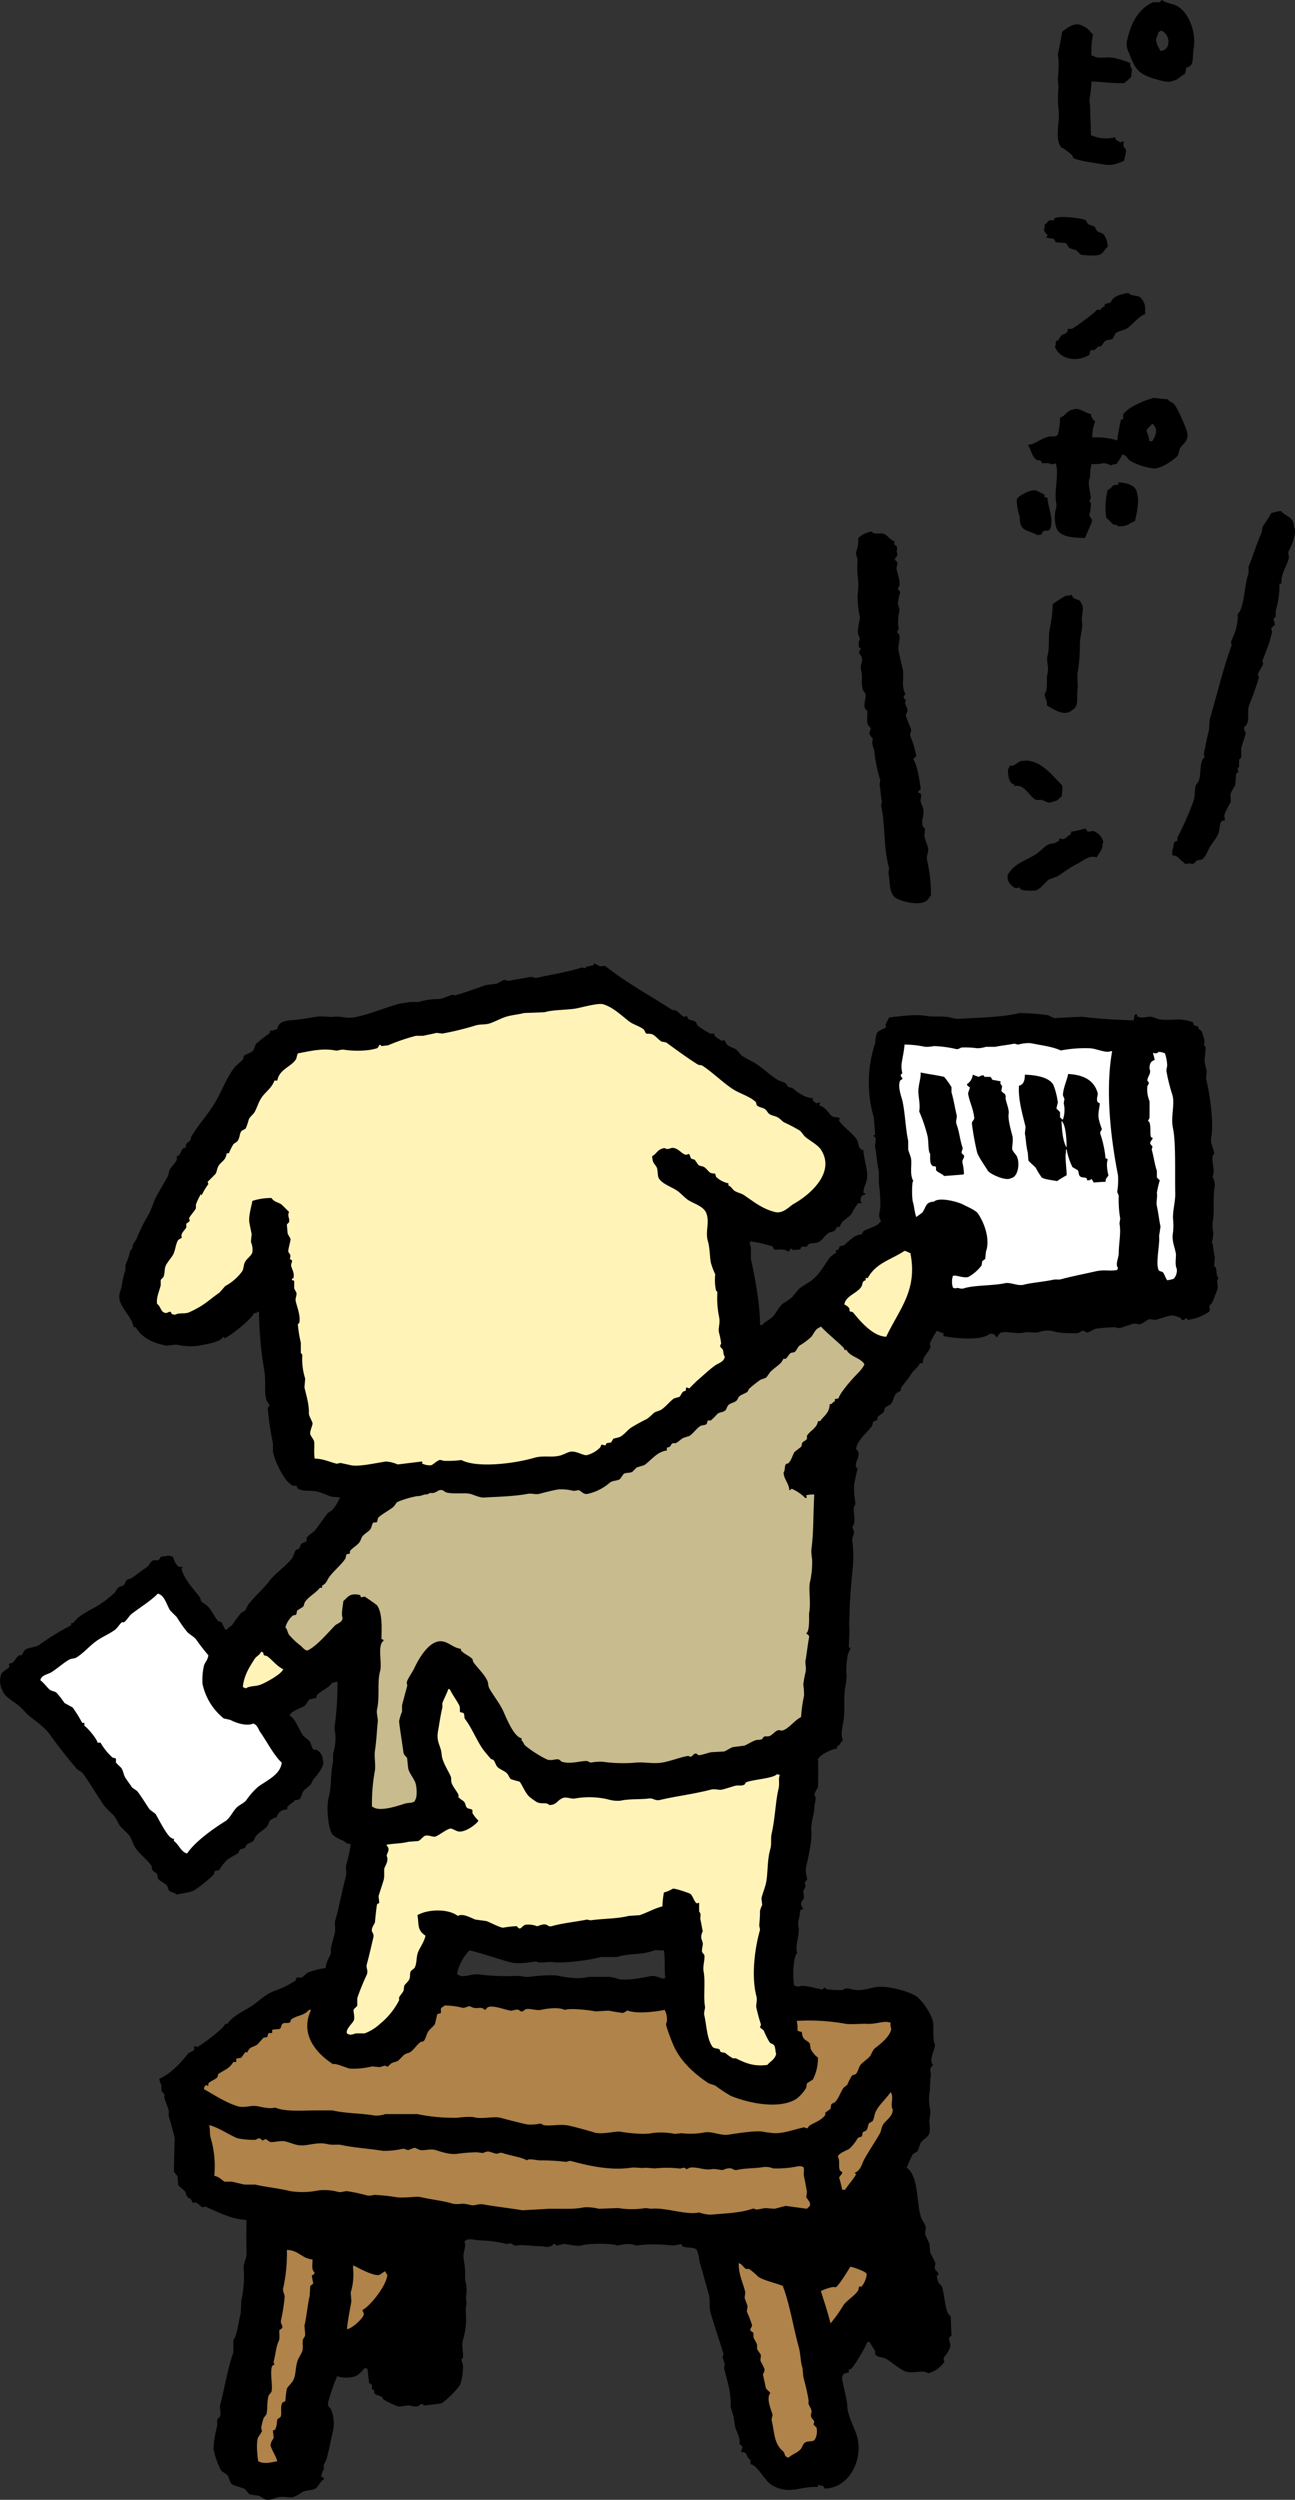
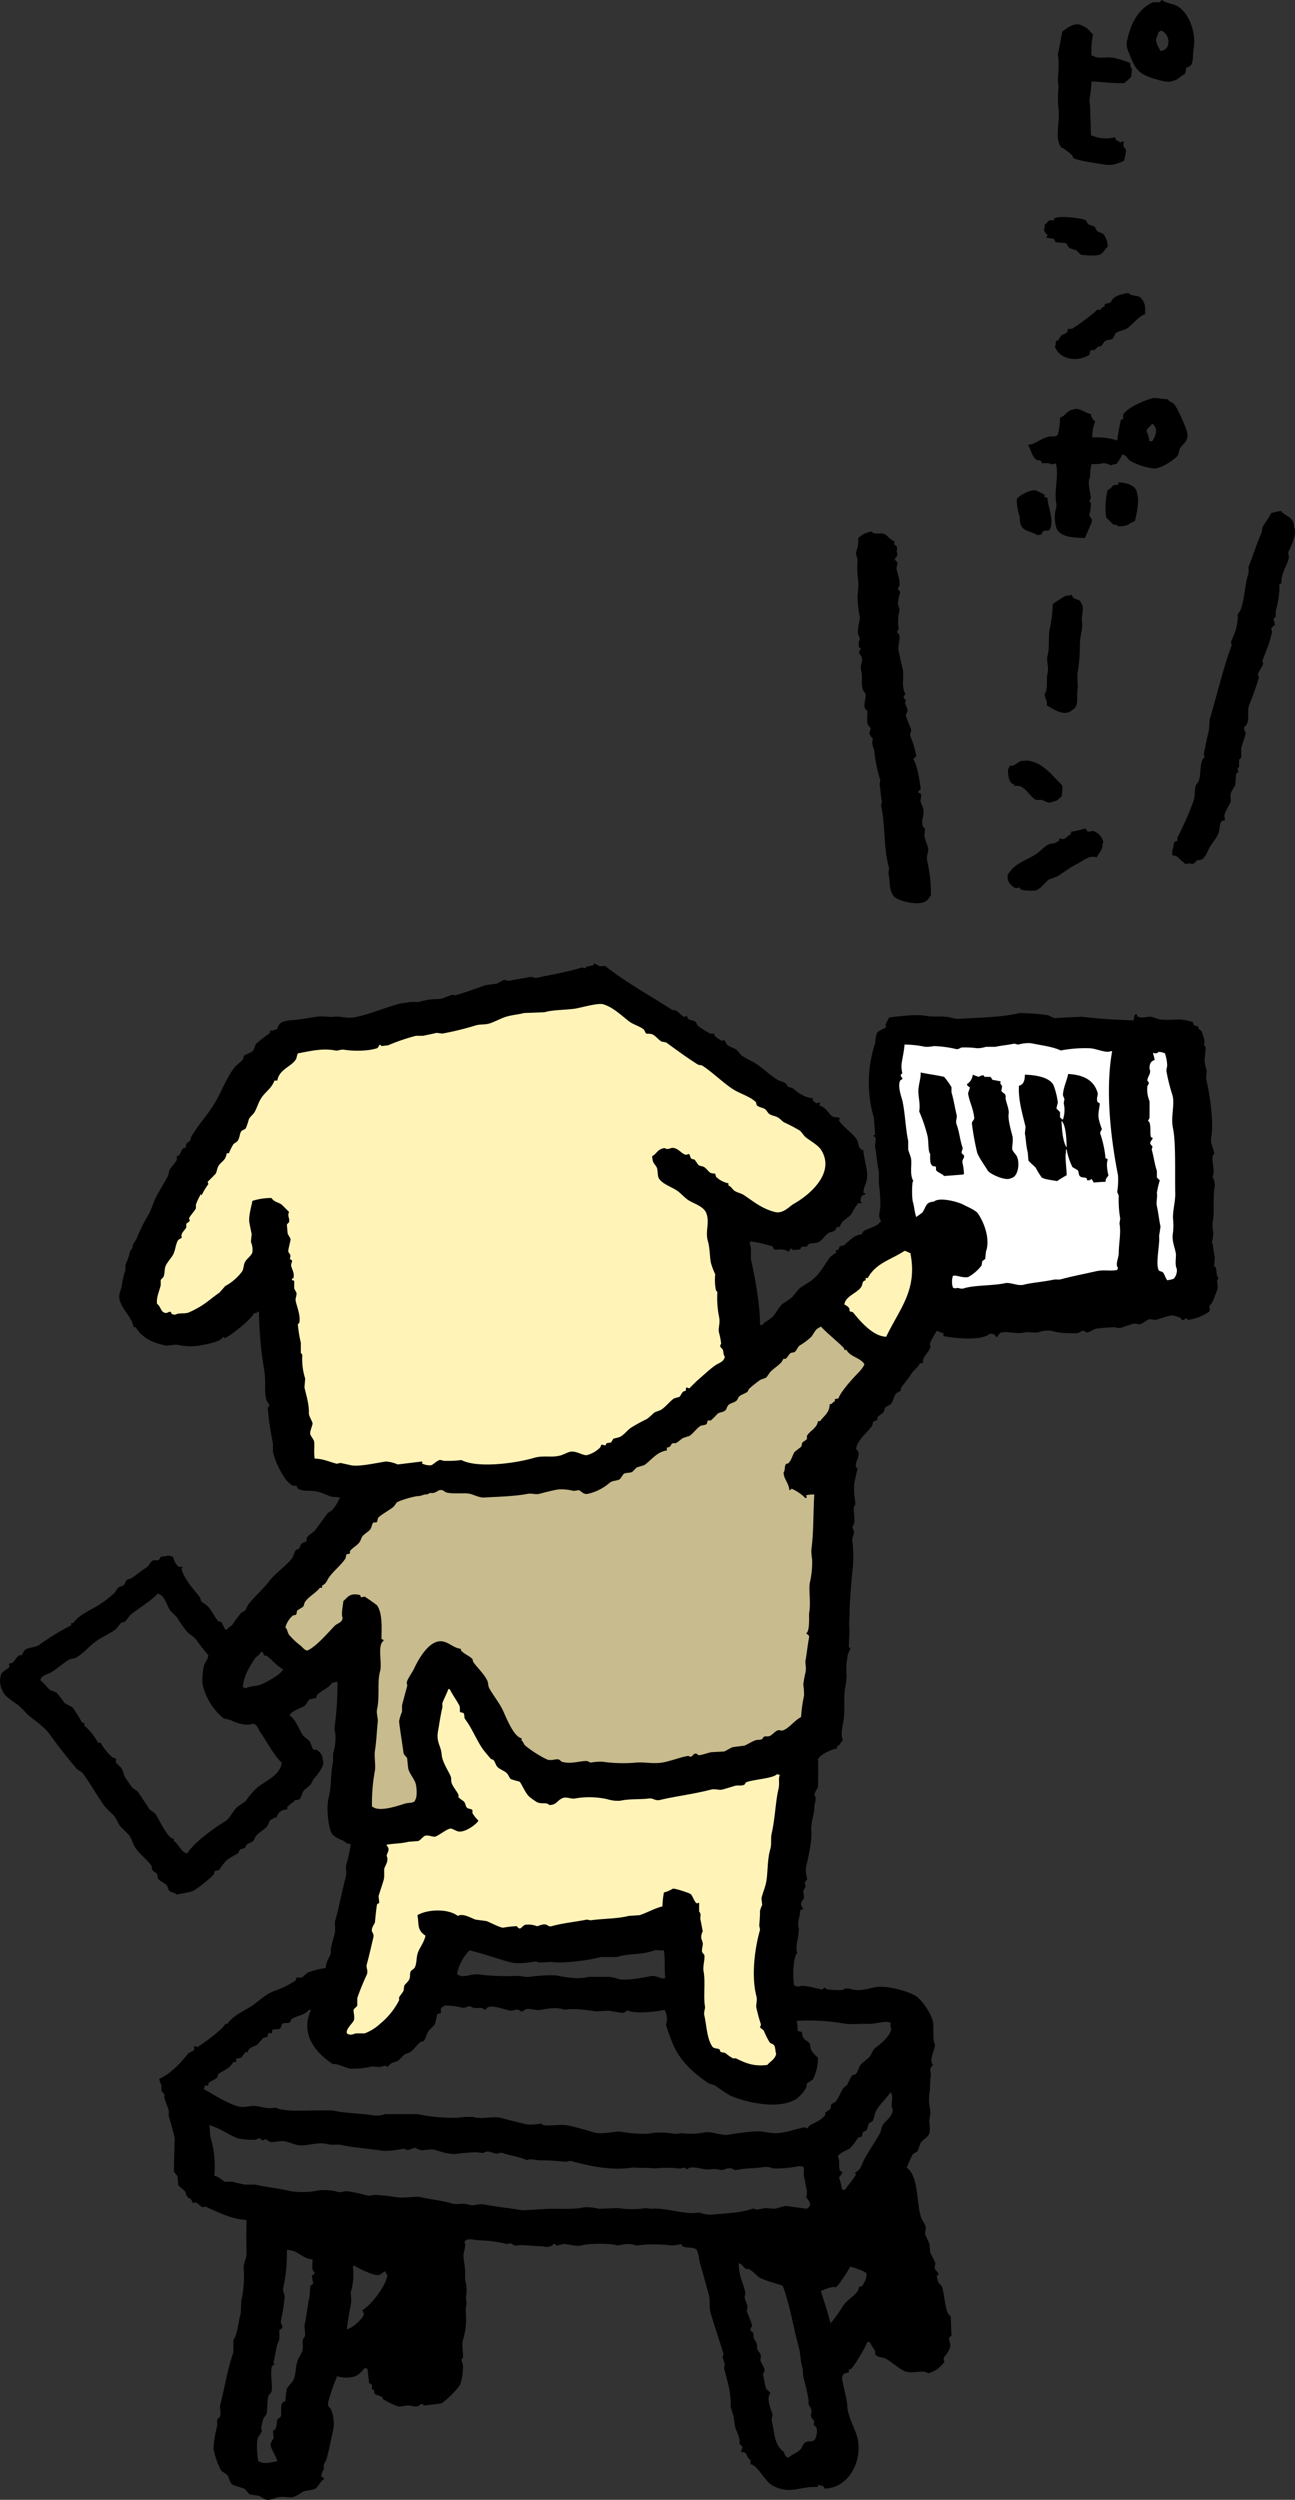
<svg xmlns="http://www.w3.org/2000/svg" viewBox="0 0 324.081 625.171">
  <rect x="0" y="0" width="324.081" height="625.171" fill="#333333" stroke="none" />
  <defs>
    <style>.a{fill:#fff;}.a,.b,.c,.d,.e{fill-rule:evenodd;}.b{fill:#af8349;}.c{fill:#fff3b8;}.d{fill:#c8bb8d;}</style>
  </defs>
  <polygon class="a" points="223.829 258.887 226.366 306.962 239.217 324.214 297.637 324.887 297.637 260.273 223.829 258.887" />
-   <path class="b" d="M85.259,495.226l-36.783,26.093.917,26.664,15.717,6.492-9.844,63.267,13.642,2.075h5.372l7.76-32.178,24.691-11.99,4.942-18.34,65.969,1.762L193.319,616.647l11.379.634,3.853-7.251-3.046-17.792,22.585-21.489s-5.646-24.026-5.646-27.558c0-3.524,7.956-11.292,7.956-11.292l-2.255-29.562Z" />
-   <polygon class="a" points="42.595 394.145 5.194 419.071 44.247 468.867 78.579 444.812 42.595 394.145" />
  <path class="c" d="M206.867,324.511c0,5.247,11.48,19.045,14.057,16.461,2.577-2.569,10.94-16.312,10.94-21.191,0-4.886-6.272-14.01-10-10.274C218.128,313.235,206.867,324.511,206.867,324.511Z" />
  <path class="d" d="M204.58,327.197s16.602,13.806,18.724,13.806c-8.591,8.591-14.464,26.719-14.464,26.719l-4.793,63.486s-30.776,17.777-68.279,14.934c-11.559-12.937-20.439-28.998-24.026-28.998-3.602,0-9.068,16.281-6.335,22.538,2.733,6.249,3.148,16.069,3.148,16.069l-20.525-.282V410.308l-7.385,7.377s-17.69-9.687-13.689-13.681c3.986-3.994,26.657-32.546,26.657-32.546s26.68,2.138,37.879-1.59c11.199-3.735,23.744-.807,33.611-10.666C174.971,349.328,204.58,327.197,204.58,327.197Z" />
  <path class="c" d="M150.953,246.396l-77.598,13.587S39.752,301.598,39.752,309.061c0,7.455-8.653,23.994,1.002,23.994,9.663,0,24.605-14.934,24.605-14.934l8.035,50.103s7.964,3.234,20.22,3.234c12.271,0,54.684-.791,59.218-5.325,4.534-4.542,32.538-25.616,32.538-25.616l-1.597-36.266s10.094,10.713,16.022,4.769c5.936-5.928,14.644-19.436,10.11-23.978C205.371,280.509,150.953,246.396,150.953,246.396Z" />
-   <path class="c" d="M63.222,409.338s-9.068,12.271-6.938,14.401c2.122,2.138,15.999-1.59,18.137-3.736C76.558,417.865,63.222,409.338,63.222,409.338Z" />
  <path class="c" d="M118.697,424.279c2.655,5.231,10.588,18.693,19.163,18.693,8.567,0,46.642,2.365,63.51-8.802-4.378,21.473-7.455,62.114-7.455,66.922,0,4.793,6.664,14.143,3.728,17.056-2.937,2.937-11.864,6.539-15.466,2.937-3.61-3.595-11.207-8.81-11.207-16.805v-23.462c-13.869,4.26-45.882,5.051-58.678,1.605-2.945,10.407-12.263,29.335-16.539,29.335-4.26,0-17.064,5.325-12.796-7.479,4.26-12.796,7.776-46.1,7.776-46.1s14.895.493,17.823-2.428c0-9.076-8.489-28.755-3.148-34.096C110.749,416.315,113.458,413.997,118.697,424.279Z" />
  <path class="e" d="M304.928,319.617c-.751-.854-.282-1.652-.72-2.749-.133-.071-.25-.117-.376-.196.063-.736.126-1.464.188-2.2-.298-1.315-.384-2.381-.556-3.485-.055-.063-.126-.117-.188-.18a16.462,16.462,0,0,0,.384-2.568,7.169,7.169,0,0,1-.195-2.576c.548-2.427-.016-6.547.556-9.17a5.362,5.362,0,0,0-.556-2.208c.657-1.809-.173-2.89,0-5.145.023-.391.485-.282.367-.916-.172-.987-.986-2.396-.728-3.673.736-3.696-.383-11.284-1.3-14.863.078-.619.125-1.23.196-1.84a15.176,15.176,0,0,1-.548-2.569c.016-1.026.408-2.937.18-3.665a3.212,3.212,0,0,0-.368-.188c.062-.305.125-.619.188-.924a12.652,12.652,0,0,0-.728-2.561c-.399-.587-.775-.274-.924-1.292-1.574-.172-.744-.579-1.472-1.096a14.709,14.709,0,0,0-2.749-.556c-1.363-.18-3.962.337-5.881-.18a11.174,11.174,0,0,0-1.661-.54c-.76-.094-2.318.47-3.109,0h-.36v-.564h-.564c-.219.681-.125.947-.353,1.472-4.44-.149-8.716-.384-12.858-.909-2.333.102-4.651.227-6.977.352a11.532,11.532,0,0,1-1.465-.728,57.734,57.734,0,0,0-7.157-.556c-4.621,1.12-10.956,1.159-15.435,1.472a11.761,11.761,0,0,1-2.005-.36c-1.872-.423-4.448-.086-5.881-.376-2.639-.525-7.001.11-9.366.376-.258.572-.681,1.269-.916,1.825.063.188.125.368.188.548-.274.454-1.973.783-2.396,1.653a12.66,12.66,0,0,0-.36,2.388,31.236,31.236,0,0,0-.368,18.544c.071.274.368,4.409.368,4.409-.266.125-.478-.126-.368.36.125.071.235.125.368.188.321.963-.149,1.739,0,2.576.353,1.989.525,4.378.916,6.053v2.937a37.839,37.839,0,0,1,.368,4.949c.172,1.84-.822,3.25.18,4.425-.65,1.269-2.717,1.731-4.033,2.381-.564.266-.556.611-.916,1.104-.156-.266-1.433.313-1.833.54a25.465,25.465,0,0,0-2.388,2.021c-.313.227-.807.109-1.112.36-.235.211-.282.721-.54.916h-.564c.071.188.133.368.188.564-.478.36-.979.729-1.465,1.104-1.526,1.974-2.325,3.814-4.229,5.497-1.065.956-2.333,1.512-3.485,2.388a26.511,26.511,0,0,0-1.832,2.201,28.805,28.805,0,0,1-2.389,1.652c-1.034.838-1.621,2.357-2.569,3.312-.744.736-1.918,1.183-2.576,2.013h-.548c.039-4.832-1.19-11.582-2.201-16.156-.282-1.237.235-3.07-.36-4.041a2.37,2.37,0,0,1,.172-.736,34.326,34.326,0,0,1,5.513,1.284c.149.086.267.689.36.744.548.274,2.6-.376,3.485.54.65-.211.352-.423.744-.728.102-.086.532.36.548.36.611-.063,1.229-.117,1.833-.172.063-.188.125-.368.188-.556.384-.297.963.055,1.464-.188.133-.172.25-.36.368-.548.838-.431,1.707-.11,2.576-.556.823-.399,1.582-1.676,2.381-2.193.885-.587,1.793-.164,2.021-1.456.313-.063.611-.141.916-.196.353-1.629,2.24-2.122,2.945-3.297a14.399,14.399,0,0,1,1.637-2.585h.924c-.243-.438.086-.117-.36-.368,0-1.206.274-1.621,1.285-1.832-.274-.454.047-.219-.556-.352.07-1.809.751-2.154.924-3.868.196-1.989-.854-4.597-.924-6.79-1.551-.415-1.002-1.832-1.833-2.937-1.096-1.496-3.273-2.976-4.229-4.409-.133-.259-.055-.235.188-.556-.392-.603-1.237-.172-1.84-.548-1.081-.697-1.558-2.248-3.297-2.749.071-.384.047-.344.181-.556v-.18c-.361.055-.729.125-1.097.18a1.017,1.017,0,0,0-.736-.549v-.728c-2.161-.102-3.868-1.527-5.137-2.568-.313-.063-.619-.133-.916-.196-.313-.172-.478-.713-.736-.917-.643-.47-1.332-.493-2.029-.908-2.028-1.245-3.962-3.219-6.045-4.417a33.435,33.435,0,0,1-2.944-1.644c-.415-.494-.861-.979-1.284-1.472-.767-.47-1.448-.595-2.2-1.104-.376-.251-.58-1.081-.916-1.284-.188.07-.368.125-.556.18a14.367,14.367,0,0,1-1.652-1.097c-.141-.125-.235-.634-.368-.736h-.924a23.091,23.091,0,0,1-2.929-1.833c-.352-.258-.438-.83-.736-1.096-.47-.423-1.339-.368-1.84-.744-.102-.243-.243-.486-.36-.728-.125-.078-.384.344-.744.188-.58-.29-1.269-1.167-1.833-1.48-.446-.251-.861-.102-1.276-.36-5.458-3.54-11.496-6.813-16.524-10.831-.352-.156-.775.196-1.464,0-.173-.047-.862-.556-1.104-.556h-.368v.36q-.916.188-1.833.376c-.07.125-.125.251-.188.376-.306-.078-.619-.125-.924-.196-3.187,1.088-7.784,1.801-11.198,2.568-.767.172-1.057-.337-1.832-.18-1.363.282-3.548.595-4.949.916-.485.109-1.307-.227-1.48-.172-.43.117-1.331.744-1.832.916-.916.117-1.825.243-2.757.36-2.538.908-5.215,1.895-7.706,2.568-.18-.047-.368-.125-.548-.188-.799.219-2.749,1.143-3.485,1.097a16.681,16.681,0,0,0-4.965.744H102.636c-.979.227-2.068.259-3.133.556-3.493.979-7.408,2.694-11.018,3.312-1.7.282-3.446-.368-4.761-.188-1.449.188-2.968-.235-4.409,0-1.52.235-3.782.595-4.777.728-2.098.282-4.769-.023-5.137,2.381a3.068,3.068,0,0,0-1.096.384h-.736s-.023.603-.188.721a33.52,33.52,0,0,0-3.297,2.568c-.313.462-.423,1.222-.744,1.66-.501.682-1.825.822-2.388,1.465v.54c-.58.869-1.747,1.543-2.388,2.404-2.177,2.929-3.297,6.421-5.317,9.546-1.637,2.514-3.814,4.965-5.333,7.518-.235.415-.102.744-.352,1.104-.313.235-.619.486-.939.744-.047.298-.117.611-.165.917-.125.149-.603.172-.744.36-.415.579-.517,1.065-.916,1.652-.18.055-.361.117-.548.18v.917c-.407.814-1.371,1.77-1.84,2.568-.11.493-.235.979-.36,1.472-.924,1.637-2.021,3.524-2.937,5.137-.666,1.182-1.269,3.54-2.2,4.965a41.315,41.315,0,0,0-2.764,5.693c-.227.501-1.151,1.496-.908,1.825-.086.642-.908,1.324-.736,1.48a17.055,17.055,0,0,1-1.104,3.117v1.284a19.042,19.042,0,0,0-.924,4.033c-.133.853-.916,2.106-.532,3.492.642,2.451,3.148,4.394,3.485,6.782h.548c1.472,2.694,4.463,4.017,7.525,4.596.603.117,2.248-.336,2.937-.18a14.489,14.489,0,0,0,5.498.18c1.731-.336,5.419-.893,5.881-2.2l.376.376c1.425-.509,6.907-4.879,7.338-6.249.642-.11.556.039.916-.36h.368a92.009,92.009,0,0,0,1.292,14.496c.525,3.203-.054,5.403.549,7.525.047.235.704,1.104.728,1.284.102.564-.439.36-.368.916A67.825,67.825,0,0,0,68.305,360.918v2.208a20.613,20.613,0,0,0,3.296,6.977,8.506,8.506,0,0,0,1.652,1.457h.917c.156.11.188.642.367.736,1.48.838,3.007.289,4.949.744a19.773,19.773,0,0,1,2.953,1.104c.838.321,1.981.18,2.38.368h.376a.993.993,0,0,0-.188.172,11.225,11.225,0,0,1-2.021,3.125c-.313.188-.611.36-.916.556-1.112,1.41-2.021,2.804-3.125,4.221-.549.712-1.754,1.253-2.201,2.012v.736c-.266.368-.955.423-1.284.736-.313.306-.29.713-.556,1.104-.188.251-.736.305-.916.548-.258.321-.626,1.652-.916,2.013-1.629,2.075-4.111,3.602-5.693,5.701-1.551,2.052-3.571,3.688-5.129,5.685-.415.525-.517,1.159-.924,1.652-.313.188-.619.368-.932.556a27.832,27.832,0,0,0-2.193,2.937c-.399.509-1.073.697-1.472,1.284h-.368c-.297-.619-.619-1.221-.916-1.84-.274-.204-.697-.11-.916-.368-.971-1.144-1.519-2.592-2.576-3.657-.446-.486-1.253-.799-1.645-1.292-.062-.251-.133-.501-.172-.744-1.527-2.138-3.735-4.213-4.604-6.962-.164-.36-.094-.399.18-.744-.219-.149-.768-.016-1.096-.18a4.501,4.501,0,0,1-1.285-2.388c-.595-.164-1.269-.556-1.833-.18-2.052.055-.916.313-1.84.909-.399.266-1.104-.039-1.472.196-.579.36-.861,1.253-1.464,1.645-1.355.893-2.584,1.903-3.853,2.757-.368.117-.729.243-1.096.368-.353.305-.415.963-.744,1.284-.392.384-1.049.368-1.464.728-.368.321-.556.947-.917,1.284a27.386,27.386,0,0,1-3.493,2.757c-2.169,1.457-5.372,2.6-6.789,4.777h-.556v.556a65.528,65.528,0,0,0-8.074,4.957c-.994.627-2.2.478-3.305,1.097-.478.251-.681,1.143-1.096,1.457h-.548c-.713.438-1.01,1.394-1.66,1.848-.29.204-.697.117-.916.368.063.172.125.36.18.548-.384.712-1.605,1.143-2.021,1.84A4.941,4.941,0,0,0,.738,422.971c.18,1.097,2.976,2.835,3.853,3.493a29.153,29.153,0,0,1,2.201,2.201c1.95,1.707,4.174,3.023,5.701,5.137,2.138,2.96,4.268,5.693,6.61,8.442.415.501,1.26.752,1.644,1.284,1.927,2.615,3.477,5.419,5.333,8.082a27.248,27.248,0,0,0,2.373,2.381,17.683,17.683,0,0,1,1.488,2.568c.783.799,1.582,1.597,2.381,2.396.697,1.018.932,2.277,1.652,3.303,1.088,1.535,2.78,2.733,3.853,4.229.266.352.086.893.36,1.276.227.298.916.564,1.097.916.274.509.031.924.375,1.285.556.595,1.449.893,2.021,1.472.345.345.368,1.159.729,1.472.564.454,1.378.368,1.84.917,1.378-.4,3.14-.47,4.409-1.104a35.08,35.08,0,0,0,4.769-3.861c.18-.227.157-.729.376-.916.313-.259.838-.055,1.096-.36a17.03,17.03,0,0,1,1.833-2.396,31.443,31.443,0,0,1,2.765-1.653c.282-.18.297-.689.54-.916.344-.305.932-.258,1.292-.54.125-.243.243-.486.36-.736.486-.384,1.214-.494,1.652-.922.352-.337.431-.901.744-1.284.705-.901,2.005-1.504,2.749-2.388.384-.447.36-.979.736-1.465.258-.336.806-.352,1.096-.728h.556a2.514,2.514,0,0,1,2.569-2.028c.211-.196,0-.478.188-.72a10.093,10.093,0,0,1,1.652-1.3v-.18c.399-.274.892-.071,1.276-.36.517-.407.556-1.261.916-1.84.509-.822,1.504-1.292,2.028-2.028.321-.462.353-.893.729-1.284.595-.619,2.944-3.446,2.2-4.581a2.956,2.956,0,0,0-1.464-2.576c-.384-.18-.681.094-.917-.188-.438-.47-.548-1.488-.916-2.013-.251-.337-1.394-1.081-1.66-1.464-1.104-1.605-1.715-3.876-3.297-4.957.274-1.159,2.678-1.778,3.665-2.388.524-.321.806-1.378,1.292-1.652.541-.11,1.096-.251,1.652-.368.063-.243.117-.494.18-.736,1.229-1.183,2.874-1.676,3.853-3.109a1.571,1.571,0,0,0,.916-.188h.368a78.058,78.058,0,0,1-.728,11.371,5.248,5.248,0,0,0,.18,1.472,13.329,13.329,0,0,1-.548,5.145v2.02c-.713,2.992-.321,5.952-1.104,8.983-.666,2.584-.102,8.128,1.104,9.374a8.356,8.356,0,0,0,2.388,1.284c.744.389.752.875,2.02.922a30.738,30.738,0,0,1-1.104,5.137c-.219.979.196,1.911-.188,3.305-.885,3.273-1.73,7.956-2.569,10.642-.25.799.165,2.365-.18,3.485-.29.939-.666,2.467-.924,3.485v1.292c-.415,1.088-1.229,2.224-1.284,3.673a19.404,19.404,0,0,0-4.393,1.096c-.525.243-1.128,1.057-1.66,1.292H74.17c-.063.235-.126.486-.18.721-.07.078-2.075,1.229-2.2,1.292-1.574.854-3.038,1.143-4.597,2.013-1.363.767-2.741,2.091-4.033,2.952-2.177,1.441-4.777,2.459-6.249,4.589h-.549c-.29,1.12-5.583,5.004-6.789,5.685-.172.204-.454.024-.736-.18-.642.454.109.626-.36,1.104-.399.384-1.127.477-1.472.916-1.895,2.388-4.244,4.902-7.158,6.234a10.171,10.171,0,0,0,.548,1.668V522.831c.094.282.642.712.729.916v.924c.289.916.854,2.193,1.104,3.117v1.48c.556,1.527,1.042,3.696,1.48,5.325-.062,2.811-.133,5.622-.188,8.442.125.391.783.932.916,1.276.055.736.118,1.472.181,2.216.548.486,1.096.971,1.652,1.456.415.634.164,1.026.736,1.472.313.587.235.086.556.368.431.321.407.65.729,1.104v.188c.117-.125.242-.251.368-.376.979.204,1.339.971,2.021,1.285.243-.063.478-.11.728-.18,3.007,1.3,6.414,3.14,10.11,3.313.055.047.109.11.172.164-.063,2.96-.039,6.296,0,8.442.016.955-.767,2.506-.736,3.132a27.796,27.796,0,0,1-.556,8.442c-.047,1.104-.109,2.2-.172,3.313-.634,2.193-.783,5.161-1.84,6.602.063.063,0,3.125,0,3.125-1.323,3.641-2.177,8.778-3.312,13.203-.117.517.282,2.107,0,2.765-.235.251-.486.493-.72.744v1.645a27.283,27.283,0,0,0-.924,5.693,20.521,20.521,0,0,0,1.84,5.317c.344.524,1.269.791,1.645,1.284.446.579.579,1.77,1.112,2.208.658.524,2.576.814,3.305,1.284.047.039,1.096,1.284,1.096,1.284.799.125,1.597.251,2.389.368.524.188,1.182.783,1.652.916,1.018.306,2.208-.329,3.116-.556,1.198-.282,2.976.165,3.673,0A9.473,9.473,0,0,0,75.642,623.249c1.034-.579,2.302-.313,3.305-.901.791-.478,1.088-1.73,2.2-2.396-.219-.415-.306-.376-.729-.556a3.553,3.553,0,0,1,.729-2.013c-.501-.869.266-1.425.564-2.388.705-2.427,1.026-4.604,1.645-7.157a8.905,8.905,0,0,0-.556-5.333c-.141-.29-.642-.626-.728-1.096-.133-.682,1.809-6.28,2.2-6.79v-.368a7.931,7.931,0,0,0,4.041.18c1.237-.164,2.24-1.417,2.937-2.192a2.162,2.162,0,0,1,.72.18c.141,1.143.259,2.326.384,3.485.243.172.478.352.736.556v1.104c.18.047.36.109.548.172v.736c.415.549,1.175.556,1.833.924.219.117.368.579.548.721a27.306,27.306,0,0,0,3.485,1.66c.814.219,2.326-.314,3.133-.196a4.329,4.329,0,0,0,2.012.196c.102-.039.556-.517.729-.549.595-.101.509.298.736.352.117.039,4.386-.524,4.409-.54a22.181,22.181,0,0,0,4.596-4.581,13.641,13.641,0,0,0,.729-5.145,4.588,4.588,0,0,1-.376-1.277c.125-.133.251-.243.376-.376.188-1.104-.399-2.905,0-4.409a18.221,18.221,0,0,0,.736-6.797,6.781,6.781,0,0,1,.188-2.381c-.071-.486-.133-.979-.188-1.464a9.202,9.202,0,0,0-.18-4.417v-2.38c-.071-.705-.235-2.255-.376-2.937-.297-1.519.807-3.101.188-4.213.736-1.159,2.482-.4,4.033-.368a31.14,31.14,0,0,1,6.61.908c.305-.055.619-.125.916-.18.399.086.799.681,1.48.548,1.512-.289,4.26.212,6.422.18.36.071.728.125,1.104.188a4.61,4.61,0,0,0,1.472-.368c.055-.125.118-.243.18-.368.681-.196.525.446,1.096.368.133-.023,1.347-.352,1.472-.368.823-.055,3.454.658,4.409.368,1.966-.603,7.996-.572,8.982,0,1.629-.227,2.999-.705,4.777,0a36.523,36.523,0,0,1,9.013,0,19.281,19.281,0,0,0,2.365-.368c.07.188.133.368.188.548,1.12.525,2.498.125,3.485.744.681.908.65,2.631,1.104,4.033.517,1.598,1.316,4.746,2.021,7.158.54,1.817-.047,3.007.548,4.965,1.073,3.547,2.107,6.515,3.125,9.906.133.446-.211.712-.18.916.062.446.478,1.402.548,1.84-.055.306-.125.603-.18.924.704,3.007,1.832,6.1,1.644,9.538-.016.227.65,2.263.744,2.568.109.861.242,1.715.376,2.577.384,1.308,1.355,2.827,1.081,4.221.25.235.485.478.744.736.078.266-.321,1.112-.376,1.284.173.071.682.039.917.18.704.399.571,1.457,1.472,1.833v1.104c.384.071.353.039.549.188,1.394.517,3.258,4.245,4.965,5.137,4.558,2.388,6.641.11,11.378.36v-.548c.368.086.361.039.549.188.861.078.814.149,1.104.744,6.398-.039,10.056-7.847,7.894-13.783-.666-1.84-2.193-4.879-2.2-6.789-.008-1.84-1.52-6.68-1.285-7.346.204-.854.783-.963,1.652-1.096V592.59c.376-.07.36-.039.548-.172.603-.259,3.814-5.725,4.041-6.617.18-.055.368-.125.548-.18.431.759,1.073,1.676,1.472,2.38v.744c.509.877,1.661.642,2.568,1.096,1.473.736,3.102,2.404,4.777,3.132,1.989.854,4.495-.485,5.881.549a7.092,7.092,0,0,0,4.025-2.757c.172-.376-.36-.76,0-1.292a7.869,7.869,0,0,0,1.48-2.388c.306-1.057-.438-1.77-.188-2.568.188-.117.36-.235.548-.36-.071-1.59-.125-3.179-.188-4.785-.101-.282-.61-.619-.735-.916-.807-2.044-.893-4.949-1.465-6.602-.086-.243-.807-.822-.908-1.104a8.074,8.074,0,0,1-.376-1.652c.07-.157.563.039.376-.548-.102-.29-.799-.893-.924-1.292.055-.423.125-.854.188-1.277a19.25,19.25,0,0,0-1.292-2.568c-.07-.736-.118-1.472-.18-2.208-.219-.642-.932-1.887-1.112-2.576.078-.54.133-1.088.196-1.652-.259-.861-1.034-1.848-1.292-2.757-1.064-3.595-.532-10.078-3.493-12.099a36.267,36.267,0,0,1,1.48-3.313c.282-.368,1.002-.509,1.285-.909.235-.681.485-1.347.728-2.028.572-.807,1.856-1.386,2.208-2.388a7.961,7.961,0,0,0,0-2.388c-.18-1.3.376-2.295.18-3.485a11.473,11.473,0,0,1-.18-4.221c.211-1.089.094-3.258.368-4.589-.063-.431-.133-.861-.188-1.284a2.404,2.404,0,0,1,.728-1.104c-1.323-1.284.846-4.276.376-5.317-.619-1.37,0-4.519-.564-6.061a14.954,14.954,0,0,0-3.657-5.505c-1.496-1.394-7.706-3.062-10.462-2.577-2.013.352-3.634,1.089-6.061.556a3.499,3.499,0,0,0-1.652-.188c-.219.055-.556.431-.916.376a29.394,29.394,0,0,1-3.68-.188c-.118-.125-.235-.251-.368-.376-.58-.079-.392.517-1.097.376-1.174-.251-4.44-1.19-5.325-.736a2.38,2.38,0,0,1-1.284-.188c-.47-.721-.532-7.181.736-8.262-.439-.259-.188-2.404,0-3.117a17.95,17.95,0,0,0,.36-2.929,4.234,4.234,0,0,1-.172-1.668,19.922,19.922,0,0,0,.54-2.937,2.968,2.968,0,0,1,.744-.18c-.125-.415-.494-.759-.556-1.104-.141-.759.595-1.276.736-1.832-.071-.556-.125-1.104-.18-1.645.047-.235.493-.869.556-1.104-.07-.368-.141-.728-.188-1.096.188-.188.36-.384.54-.556.133-.556-.54-2.044-.18-3.477.611-2.38,1.472-6.693,1.284-8.636-.204-2.161.776-4.471.736-5.881-.031-1.167.752-2.349,0-3.305a6.011,6.011,0,0,1,.916-1.832s.133-6.742,0-6.977c.243-1.135,3.532-2.678,4.777-2.757v-.548c1.081-.509.689-1.002,1.465-1.464-.634-1.692-.141-2.991.18-5.145.344-2.2-.008-5.678.376-8.082a20.49,20.49,0,0,0,.375-2.749,18.792,18.792,0,0,1,.36-5.693c.063-.258.603-1.112.548-1.457a3.982,3.982,0,0,0-.368-.188c.062-1.472.125-2.937.18-4.409a17.202,17.202,0,0,1,0-3.312c.016-3.931.478-8.888.916-13.227a35.803,35.803,0,0,0-.18-5.489c-.235-.994.509-1.684.375-2.576l-.375-.916c-.024-.384.305-.689.375-.916.36-1.464-.196-3.195,0-4.229l.36-.728c-.055-1.002-.595-3.892-.18-5.693.094-.431.735-3.218.728-3.305-.125-.055-.25-.117-.368-.18-.454-1.754,1.652-3.117,0-4.589.141-2.122,3.054-4.386,4.049-5.881.055-.314.109-.611.172-.909.368-.188.744-.36,1.104-.556v-.548c.345-.509,1.065-.838,1.472-1.284.306-.337.25-.932.548-1.284.423-.243.87-.494,1.292-.736.634-.658.736-1.825,1.276-2.568.298-.399.979-.548,1.292-.916v-.556c.799-1.19,1.739-2.154,2.561-3.493.603-.956,1.652-1.629,2.208-2.749h.736c-.11-1.707,1.292-2.435,1.833-3.853.227-.603-.243-.611,0-1.276a23.534,23.534,0,0,1,1.652-2.945c.728.172.807.439,1.652.548v.744c2.396.517,9.53,1.308,11.559-.564,1.229-.016,1.135.125,1.66.736v.188c.47-.266.564-.736.916-1.104,1.433-.689,3.876.368,6.249-.18.697-.157,2.741.149,3.297,0a6.988,6.988,0,0,1,3.485-.368,13.494,13.494,0,0,0,3.681.548,21.512,21.512,0,0,0,2.929,0,6.826,6.826,0,0,1,.924-.548c.76-.157.909.509,1.464.368.462-.11,1.41-.767,2.021-.916.563-.149,4.479-.407,4.777-.376a2.496,2.496,0,0,0,1.284.188c.939-.274,2.553-.877,3.485-1.097.485.055.971.125,1.464.18.744-.243,1.762-1.081,2.389-1.284q.727.082,1.48.188c.846-.164,3.806-1.307,4.393-1.104a15.775,15.775,0,0,1,1.833.549c.133.188.266.368.376.556,1.041.29.869-1.167,1.464,0a12.259,12.259,0,0,0,5.325-2.02c.494-.658-.07-.947.196-1.652.172-.188.36-.368.532-.556.478-.924.932-2.287,1.292-3.125C305.132,321.418,304.121,320.674,304.928,319.617ZM84.272,366.063c-1.668-.399-3.344-1.253-5.513-1.284-.282-1.496.023-3.54-.18-4.409-.078-.329-.815-1.277-.924-1.652-.196-.76.611-2.295.564-2.757-.071-.556-.956-1.84-.924-2.569.094-2.107-.697-4.589-1.104-6.421.062-.744.125-1.472.18-2.201a16.219,16.219,0,0,1-.729-5.701c.023-.587-.274-.462-.36-.729V335.78a29.904,29.904,0,0,1-.744-4.597c.118-.125.251-.251.368-.376.376-1.785-.657-4.15-.916-5.497-.133-.72.368-1.402.18-2.028-.024-.094-.486-.869-.541-1.097V320.345c-.141-.251-.658.094-.556-.548.125-.063.243-.117.368-.18.298-1.175-.368-2.185-.556-2.945-.141-.587.305-1.104.188-1.464-.188-.125-.368-.243-.548-.36.415-1.276-.125-1.104-.376-1.848-.11-.368.611-2.749.556-3.109-.039-.313-.666-1.112-.728-1.472l-.188-2.192c.188-.204.36-.376.548-.572.25-1.081-.517-1.386,0-2.561-.603-.611-1.229-1.222-1.833-1.84-1.034-.673-1.887-.634-2.561-1.644a15.002,15.002,0,0,0-4.784.721c-.188,1.206-1.042,3.884-.736,5.521.078.439.415,2.115.556,2.749-.062.666-.133,1.347-.18,2.012a4.869,4.869,0,0,1,.361,2.584c-.274.893-1.402,1.567-1.833,2.388-.399.729-.298,1.668-.736,2.381a12.863,12.863,0,0,1-4.229,3.665c-.485.556-.971,1.104-1.464,1.652-1.754,1.19-3.25,2.608-5.145,3.673a22.514,22.514,0,0,1-2.568,1.292c-1.065.392-2.443,0-3.297.533-1.402-.032-.799-.564-1.292-.713-.407-.133-.885.713-1.84,0-.634-.579-.595-1.315-1.472-2.028-.149-1.637.478-2.82.932-4.589V320.165c.102-.298.627-.626.728-.916.384-1.073.125-1.825.556-2.764.407-.885,1.378-1.903,1.833-2.741.556-1.026.65-2.796,1.285-3.665.305-.188.611-.384.916-.572-.548-.955.791-1.872,1.089-2.545v-.94c.266-.172.501-.368.744-.54.297-.509-.196-.509,0-.924.344-.689,1.323-1.66,1.66-2.38v-.924a15.267,15.267,0,0,1,1.112-2.388v-.18c.11.063.228.117.353.18a17.077,17.077,0,0,1,1.66-2.748c-.063-.18-.133-.368-.196-.548.673-.674,1.355-1.347,2.02-2.028.384-.775.298-1.324.744-2.02.713-1.12,1.785-1.284,2.012-3.109h.564a13.477,13.477,0,0,1,1.089-2.216c.258-.337.853-.517,1.112-.909.587-.916.399-1.676.9-2.388.235-.298.932-.431,1.12-.736a15.992,15.992,0,0,0,.736-2.193c.298-.721,1.104-1.229,1.457-1.848.697-1.253.9-2.318,1.652-3.477.963-1.527,2.686-2.53,3.305-4.409h.736c.485-2.937,3.665-3.446,4.769-5.521a5.519,5.519,0,0,1,.367-1.276c3.258-.627,6.234-1.339,9.366-.729.736.133,1.371-.329,2.201-.188a22.648,22.648,0,0,0,4.957.188,13.837,13.837,0,0,0,3.313-.564c.266-.133.485-.775.729-.916.117.141.243.251.368.376q.822-.094,1.644-.188A50.56,50.56,0,0,1,104.1,259.036h1.841c.963-.235,2.506-.509,3.289-.736.493.063.987.117,1.48.18a73.79,73.79,0,0,0,8.262-2.013c1.316-.415,2.279-.102,3.673-.556.995-.329,2.506-1.104,3.477-1.457,1.59-.618,3.916-.752,4.965-1.112,1.707-.062,3.422-.117,5.145-.188,2.028-.626,5.372-.556,7.698-.908,1.371-.219,5.74-1.472,6.977-1.104,2.42.689,4.605,2.795,6.429,4.221,1.128.877,2.514,1.175,3.673,2.013.336.258.415.854.728,1.104.133.101.893-.039,1.464.18.893.352,1.598,1.425,2.396,1.84.368.063.736.117,1.104.188,2.513,1.825,5.254,3.861,7.893,5.505.392.243.877.094,1.277.368,2.521,1.699,4.847,3.994,7.338,5.693,1.864,1.253,4.26,1.817,5.881,3.297.211.188.165.728.368.924.524.478,1.441.509,2.012.917.376.251.611.814.94,1.104.58.509,1.48.533,2.185.917.564.289,1.151.994,1.652,1.284a40.765,40.765,0,0,1,3.861,2.02c.556.407.956,1.222,1.48,1.652,1.081.908,3.07,1.942,3.845,3.125,3.72,5.654-2.608,11.237-6.797,13.579-1.151.65-2.646,2.584-4.769,2.02-3.25-.846-5.302-2.623-7.714-4.229-.704-.47-1.691-.603-2.38-1.089-.564-.391-.729-1.018-1.472-1.284v-.556a6.154,6.154,0,0,1-3.117-1.653c-.063-.243-.125-.493-.188-.744-.368-.055-.729-.109-1.104-.172-.611-.337-1.104-1.135-1.652-1.48-.517-.313-.963-.188-1.465-.541-.313-.439-.603-.861-.916-1.292-.289-.196-.697-.102-.924-.368-.235-.29-.235-.901-.556-1.097-.04-.031-.564.298-.901.172-.979-.329-1.566-1.37-2.765-1.645-1.041-.235-1.362.627-2.38,0-1.833.219-2.044,1.559-3.133,2.02.133,1.817.509,1.731,1.112,2.749.391.666.164,2.075.548,2.757.83,1.464,3.203,2.169,4.589,3.132,1.01.689,2.036,1.95,3.117,2.553,1.472.83,3.649,1.496,4.221,3.14.846,2.396-.352,4.487.376,6.962.469,1.59.462,3.923.728,5.325a18.184,18.184,0,0,0,1.104,2.937,13.02,13.02,0,0,0,.188,4.041q.188.188.352.376a23.51,23.51,0,0,0,.384,6.054c.422,1.801-.243,2.803,0,4.041a18.828,18.828,0,0,1,.548,2.749c-.016.235-.337.47-.18.916.18.188.36.368.548.549.344.822.07,1.284.548,1.832-.172,1.355-1.496,1.582-2.388,2.216-1.614,1.135-3.062,2.592-4.589,3.861-.619.603-1.222,1.214-1.84,1.825-.368.188-.517-.407-.909,0v.556c-.172.227-.525.172-.728.36-.368.337-.564.979-.924,1.292-.43.109-.854.235-1.292.352-1.081.72-2.052,2.036-3.116,2.764-.619.431-1.425.454-2.013.916a15.51,15.51,0,0,1-1.668,1.465,44.378,44.378,0,0,0-4.025,2.208c-.861.611-1.652,1.66-2.576,2.201-.54.321-1.684.423-1.824.564-.196.29-.376.603-.564.916-.36.047-.728.117-1.104.172-.078.055-.203.501-.36.556-.305-.063-.619-.125-.916-.188-.11.071-.259.611-.376.736a7.376,7.376,0,0,1-3.116,1.84c-.948.415-2.898-1.253-4.597-.736-.689.211-1.559.721-2.381.916-2.216.524-4.096-.125-6.414.548-4.98,1.457-14.3,2.6-18.192.548a26.062,26.062,0,0,1-4.589.188,1.491,1.491,0,0,0-.908-.188c-.65.204-1.488,1.065-2.021,1.292a4.174,4.174,0,0,1-2.208-.368h-.18c.063-.125.125-.243.18-.36a1.433,1.433,0,0,0-.18-.196c-2.012.243-4.041.501-6.061.736a8.289,8.289,0,0,0-2.937-.736c-2.819.446-6.884,1.363-8.802.924-.697-.157-1.973-.439-2.568-.564C84.875,365.937,84.57,366.008,84.272,366.063ZM64.624,446.832a17.68,17.68,0,0,0-2.937,3.305c-.611.807-1.637,1.159-2.388,1.84-1.05.979-1.7,2.725-2.937,3.493-3.077,1.911-7.572,5.127-9.538,8.064-1.527-.344-2.099-2.341-3.305-3.115v-.548c-.384-.071-.353-.055-.556-.18-1.19-.524-3.258-4.761-4.033-6.061-.494-.368-.979-.736-1.48-1.104-1.081-1.582-1.95-3.085-3.108-4.596-.423-.29-.869-.595-1.292-.909-.572-.893-1.144-1.597-1.652-2.388-.525-.814-.517-1.817-1.104-2.568a18.02,18.02,0,0,1-1.284-1.277v-.932c-.157-.259-.65-.172-.901-.36a14.926,14.926,0,0,1-2.953-3.68h-.744c-.157-.963-2.545-3.783-3.297-4.213V430.865h-.548a33.505,33.505,0,0,0-2.388-3.853c-.674-.368-1.347-.736-2.021-1.097a24.164,24.164,0,0,0-2.013-2.584c-.438-.376-1.206-.376-1.652-.729-.728-.556-1.472-1.738-2.388-2.38.196-1.3,1.833-1.457,2.749-2.013,1.464-.916,2.968-2.294,4.409-3.125.634-.384,1.26-.211,1.84-.556,1.942-1.182,3.352-2.991,5.145-4.221,1.503-1.041,3.125-1.668,4.581-2.757.462-.336,1.198-1.472,1.644-1.84h.556c.752-.525,1.276-1.637,2.021-2.185,1.864-1.425,4.902-3.328,6.429-4.973,1.747.368,2.232,2.905,3.117,4.221.548.556,1.112,1.104,1.652,1.66a33.387,33.387,0,0,0,2.576,3.673c.626.658,1.613,1.143,2.201,1.825a48.112,48.112,0,0,0,3.125,4.033c-.18,1.221-.814,1.668-1.104,2.576a16.056,16.056,0,0,0-.368,4.589,15.177,15.177,0,0,0,5.325,8.638c.548.109,1.096.243,1.652.36,1.253.705,4.064,1.668,5.686.916,1.112.29,1.253,1.402,1.832,2.208,1.417,1.974,3.602,6.116,5.333,7.533C70.207,443.857,66.621,445.329,64.624,446.832Zm.548-25.506c-1.222.462-2.67.243-3.657.916a3.201,3.201,0,0,1-.736-.368c.25-2.819,1.668-5.028,2.929-6.977.446-.713,1.331-.995,1.652-1.848,1.018.415.258.415.744.917.243.078.478.133.729.196,1.386,1.026,2.365,2.459,4.041,3.297C70.427,418.695,66.511,420.818,65.172,421.327Zm23.313,84.072c.43-.744-.11-2.35,0-2.757.133-.392.783-.705.924-1.097v-1.84a57.712,57.712,0,0,1,2.388-5.873c.423-1.081-.258-1.629,0-2.577.556-2.028,1.151-4.644,1.652-6.782.172-.775-.297-1.19-.36-1.472-.219-.783.556-1.73.736-2.208,0,0,.415-4.346.548-4.581.031-.071.501-.227.541-.368-.062-.556-.125-1.104-.18-1.653.313-1.034.939-2.858,1.284-4.041.258-.893.031-2.506.188-2.944.29-.815,1.12-1.856.549-3.117.219-.979.971-1.55,0-2.568v-.18c2.138-.376,3.383-.227,5.497-.744.806-.055,1.605-.117,2.396-.178.595-.219,1.182-1.073,1.645-1.284.775-.337,2.083.321,2.576.188.948-.267,2.835-1.864,3.853-2.028.376-.055,1.535.674,2.021.744,1.66.219,4.049-1.535,4.769-2.396.157-.18.079-.039.188-.36a9.215,9.215,0,0,1-1.464-1.84v-.729c-.25-.391-.893-.274-1.292-.556-.439-.313-.407-.987-.728-1.456-.29-.439-.955-.634-1.292-1.12h-.18v-.729c-.399-.83-1.277-1.879-1.652-2.757-.329-.759-.016-1.261-.368-2.012-.752-1.59-2.083-3.595-2.2-5.333-.149-2.138-1.386-3.054-.924-5.693.266-1.488.666-4.299,1.112-6.046v-1.097c.478-1.276,1.159-2.49,1.465-3.485h.368c.673,1.378,1.691,2.749,2.38,4.033.274.494.102,1.519.196,1.645.125.196.775.141.908.368.306.493.047,1.042.376,1.472,1.793,2.365,2.827,5.278,4.581,7.706.133.164,1.731,2.114,1.84,2.2.235.204.564.125.729.376.446.611.532,1.37,1.112,1.833.72.587,1.84.885,2.388,1.652.321.47.439.987.909,1.284.681.188,1.355.384,2.02.556.509.352,1.48,2.999,2.569,3.845a14.393,14.393,0,0,0,1.832,1.3c1.292.595,2.208-.102,3.125.72,1.809-.063,1.887-1.104,3.117-1.652.947-.587,2.31.227,3.304,0a20.784,20.784,0,0,1,8.09.196,8.454,8.454,0,0,0,3.297.36c2.208-.501,4.816-.251,7.165-.556.979-.117,1.512.682,2.749.368,3.571-.877,8.152-1.409,12.663-2.568,1.049-.266,2.06.164,2.757,0,.775-.172,2.475-.72,3.125-.916,1.002-.306,1.762.102,2.561-.368.078-.039.235-.493.375-.548,1.723-.729,6.711-.94,7.706-2.02a3.153,3.153,0,0,1,.736.18c-.462,1.104.055,1.864-.368,3.673-.697,2.968-.822,7.22-1.645,10.831-.352,1.519.031,2.661-.375,4.039-.822,2.874-.556,6.304-1.104,8.638-.259,1.12-.854,2.537-1.097,3.665.055.548.117,1.104.18,1.644a7.697,7.697,0,0,0-.548,1.472,34.254,34.254,0,0,1-.188,3.501c-.008.376.211,1.198.188,1.276-1.425,4.981-2.154,11.77-.916,16.532.298,1.088-.149,2.216,0,2.929a41.389,41.389,0,0,0,1.104,4.041c.117.376-.235.799-.188.909.313.251.611.486.924.744a20.037,20.037,0,0,0,1.457,2.929c.446.58.987.243,1.292,1.104.149.211.227,1.637.376,1.84-.36,1.433-1.441,1.801-2.216,2.749-3.328.423-5.278-.376-7.894-1.652h-.728a12.907,12.907,0,0,1-1.848-1.284c-.4-.251-.838-.102-1.269-.368a4.024,4.024,0,0,1-.188-.548c-.627-.415-1.426-.141-1.833-.736-1.378-1.95-1.433-5.325-2.028-7.894-.149-.65.251-1.676.196-2.02-.47-2.718.149-6.226-.376-8.99-.219-1.214.438-3.195.18-4.041-.024-.071-.517-.58-.548-.744-.117-.689.243-1.535.18-2.193a6.526,6.526,0,0,0-.361-1.104,2.823,2.823,0,0,1,.361-1.832c-.149-.626-.361-1.981-.548-2.757-.227-.979.305-1.417-.368-2.193v-2.208c-.18.054-.361.117-.548.172-.799-.478-.94-1.825-1.653-2.388-.25-.188-3.915-1.464-4.401-1.284a7.661,7.661,0,0,1-2.208.932,21.206,21.206,0,0,0-.368,3.485c-1.879.438-3.861,1.59-5.693,2.192-.916.071-1.832.125-2.749.188-2.952.752-6.257.634-9.554,1.104-.305-.062-.595-.125-.916-.18-2.764.556-6.234.901-8.81,1.644-.72.219-1.01-.274-1.276-.352-1.01-.352-2.115.415-2.396.352a5.965,5.965,0,0,0-2.928-.352c-.486.125-.964.822-1.285.916-.485.109-.642-.494-.916-.564a22.828,22.828,0,0,0-3.312.376c-.752.047-3.352-1.362-4.221-1.652-.916-.125-1.825-.251-2.749-.368-1.378-.548-3.156-1.605-4.409-.924-2.381-1.84-7.479-1.715-10.102-.188.447,2.381-.18,3.649,2.021,5.137-.368,1.637-1.284,2.741-1.832,4.041-.564,1.363-.235,2.803-.924,4.049-.297.251-.611.493-.908.736-.345.705-.086,1.362-.368,2.02-.274.65-.948,1.127-1.284,1.644-.063.431-.125.862-.18,1.292-.212.446-.908,1.206-1.112,1.652v.728a18.543,18.543,0,0,1-4.769,5.881,11.723,11.723,0,0,1-3.853,2.388H89.057c-.705.196-1.48.611-2.224,0C86.433,507.56,88.07,506.143,88.485,505.399Zm78.028-10.83c-.062.055-.117.117-.18.18-.681.282-2.2-.822-3.493-.548-1.598.344-6.046,1.222-8.082.736a9.542,9.542,0,0,0-2.381-.556h-4.949c-2.686.65-5.199.235-8.27-.36a36.229,36.229,0,0,0-6.609.36,7.617,7.617,0,0,1-2.193-.18c-1.026-.11-2.874.023-3.305,0a53.122,53.122,0,0,1-6.805-.368c-2.161-.415-3.806.838-5.325.188-.391-.18-.266-.165-.548-.368a11.74,11.74,0,0,1,3.117-5.889c3.234.752,6.641,1.997,10.11,2.945,2.075.572,4.621.071,6.61-.18,1.018.595,2.56-.031,4.221.18,2.624.344,9.413-.532,11.927-1.284h4.033c3.328-1.034,6.21-.454,9.366-1.66.587-.219,1.284.102,1.472,0h.916C166.49,489.377,166.247,494.256,166.514,494.569ZM78.023,569.097c.125.681.25,1.347.375,2.02-.25.18-.493.368-.744.548-.055.861-.11,1.715-.172,2.568-.524,2.279-.814,5.552-1.292,7.353.062.728.125,1.464.18,2.193-.024.705-.407.908-.548,1.292-.227.65.141,1.942-.18,2.929-.203.634-.854,1.574-1.105,2.208-.657,1.739-.391,3.352-1.096,4.949-.329.744-1.402,1.691-1.652,2.216a24.418,24.418,0,0,0-.368,3.125c-.242.109-.486.227-.736.36-.572.955-.165,2.475-.368,3.305-.141.556-.666.571-.916.924-.063.486-.133.971-.18,1.457a8.876,8.876,0,0,1-.376,1.112c-.18.054-.353.117-.54.18.047.619.117,1.229.188,1.84-.164.384-.9,1.237-.744,2.02.149.744,1.417,2.819,1.652,3.845-1.746.258-3.125.775-4.777,0-.204-1.026-.595-4.856,0-6.054a14.783,14.783,0,0,0,.924-1.464c-.063-.314-.117-.619-.188-.924.118-.486.313-1.472.556-2.208.11-.344.634-.854.736-1.089.368-1.002.094-3.078.54-4.597.102-.36.658-.806.752-1.096.368-1.425-.462-4.894.172-6.445a5.027,5.027,0,0,0,.548-.352c.062-.157-.274-.368-.172-.736.486-1.872.595-3.735,1.269-5.129.368-.744.008-2.412.188-2.757.024-.039.674-.313.736-.736.055-.392-.541-.869-.368-1.652a48.446,48.446,0,0,0,.924-5.874c.047-.603-.587-1.425-.368-2.208a39.187,39.187,0,0,0,.916-9.546c3.038.086,3.681,2.146,6.429,2.388-.016,1.566-.313,2.498.541,3.297C78.539,569.003,78.109,568.956,78.023,569.097Zm12.67,8.622c.172.548.556.908.196,1.48-.454.947-2.796,3.133-4.056,3.305.164-2.107.744-4.91,1.104-6.985-.054-.728-.125-1.449-.172-2.2a15.205,15.205,0,0,0,.548-6.422c.141-.188.063-.047.173-.368.752.462,5.129,2.811,6.429,2.396.289-.109,1.018-.712,1.488-.916a3.105,3.105,0,0,0,.54.916C96.684,571.658,92.714,576.654,90.693,577.719Zm87.199-23.854a9.447,9.447,0,0,1-2.937-.556c-3.266.721-8.364-1.3-11.927-.932-.493-.047-.971-.11-1.472-.164a21.277,21.277,0,0,1-6.797,0c-1.645.055-3.297.117-4.949.164a11.921,11.921,0,0,0-3.681-.352c-2.224.501-4.917.352-8.622.352-2.255.141-4.526.259-6.789.384-3.125-.533-6.821-.932-9.734-1.465-1.308-.235-2.185.399-3.109.18a10.022,10.022,0,0,0-2.216-.36,7.217,7.217,0,0,1-2.38,0c-2.436-.767-5.262-1.002-8.074-1.66-1.081-.251-4.253.368-6.234,0a45.168,45.168,0,0,0-5.333-.548,4.648,4.648,0,0,1-1.668.172,41.245,41.245,0,0,0-5.137-1.097c-.517-.063-1.41.376-2.201.188a13.207,13.207,0,0,0-4.949-.376,19.91,19.91,0,0,1-6.978.188c-3.273-.783-6.484-1.057-8.81-1.644H61.139c-.94-.235-2.193-.517-3.117-.736H56.19c-.885-.532-1.222-1.151-2.569-1.472a24.922,24.922,0,0,0-.916-9.538c-.274-1.034-.086-2.232-.376-3.132,2.568.65,5.223,2.6,7.166,3.305a20.628,20.628,0,0,0,4.401.376c.203-.047.767-.439,1.104-.376.149.039.595.501.72.548.251-.125.494-.243.744-.36.337.086.83.682,1.284.736.783.094,2.467-.376,3.493-.188.955.188,1.989.673,3.116.916,2.342.517,4.714-.916,7.714-.18,1.096.274,2.459,0,3.297.18,3.219.713,7.26.94,10.47,1.48a21.26,21.26,0,0,0,5.145-.556c.352.125.728.243,1.096.368.407-.055,1.472-.65,1.832-.556.102.031,1.026.501,1.292.556.932.165,2.545-.407,3.853,0,1.394.454,3.673,1.214,5.505.909a38.46,38.46,0,0,1,4.777-.36c.478.055.979.117,1.464.18.329-.062.971-.462,1.464-.368.587.117,1.817.564,2.021.548.274-.008.939-.368,1.472-.18,1.692.619,5.02,1.081,6.054,1.84.642-.572,2.349,0,3.312,0a54.151,54.151,0,0,1,6.421.36c.431.055.846-.352,1.465-.172,4.393,1.206,9.883,2.396,14.879,1.653,1.112-.172,2.647.196,3.665,0,.783.055,1.59.117,2.38.172a26.849,26.849,0,0,1,5.881,0c.627.149,1.057-.251,1.472-.172l.548.36c.157,0,.65-.352.729-.36,1.691-.345,3.759.704,5.513.36.932-.188,2.435.337,2.937.18a3.302,3.302,0,0,1,2.02-.368c.36.102.697.548,1.464.368,2.169-.486,4.73-.344,6.617-.728a5.145,5.145,0,0,1,2.381.36,26.203,26.203,0,0,0,6.249-.548,2.402,2.402,0,0,1,1.284.188c.353.548-.016,1.582.18,2.38.25,1.057.478,2.545.728,3.673a6.408,6.408,0,0,1-.18,1.472c.188.478,1.198,1.269.909,2.208-.235.251-.478.478-.729.713-1.762-.235-3.547-.462-5.317-.713-.541.125-1.974.525-2.757.713-.791-.047-1.59-.11-2.396-.164-.376.071-1.793.36-2.193.36-.227,0-.478-.329-.924-.196C185.05,553.497,181.33,553.521,177.892,553.865Zm26.07,56.165c-.509.791-1.488.313-2.373.752-.681.329-.791,1.308-1.3,1.824-.799.838-2.099,1.214-2.929,2.013-1.245-.219-.751-1.026-1.472-1.652-2.224-1.887-2.044-4.628-2.749-7.526-.156-.619.282-1.292.18-1.637-.454-1.464-1.597-4.017-.556-5.333-.259-.517-.885-.744-1.104-1.284l-.72-3.297c.047-.376.517-.854.36-1.472a20.115,20.115,0,0,0-.916-1.84c-.211-.548.133-1.277,0-1.652-.165-.431-.768-1.104-.924-1.472v-1.104c-.18-.532-.729-1.355-.909-1.832V583.42c-.243-.188-.493-.368-.744-.564-.188-.619.501-.846.368-1.457a27.737,27.737,0,0,0-1.284-3.297c.063-.423.125-.862.188-1.3-.102-.469-.619-1.738-.744-2.192.07-.431.141-.862.188-1.292-.493-2.279-1.715-4.432-1.652-7.338,1.018.314,1.104,1.065,1.84,1.465h.736a13.275,13.275,0,0,1,2.193,1.84c1.206.979,4.628,1.7,6.249,2.381,1.833,4.801,2.615,10.353,4.033,15.419.431,1.504.407,3.735.924,5.153.062.736.125,1.464.188,2.192.165.517,1.574,5.952,1.276,6.429,0,.634.611,1.3.736,1.833.204.806-.329,1.041,0,1.84.125.321.627.712.736,1.096-.062.251-.125.493-.188.744.25.235.501.486.744.729A4.229,4.229,0,0,1,203.962,610.03Zm11.574-38.177h-.556c-.062.313-.125.611-.196.924-.854,1.355-2.687,2.365-3.665,3.665a37.997,37.997,0,0,1-3.109,4.409c-.062.055-.125.125-.188.18-.603-2.647-1.66-5.631-2.388-8.074.736-.36,3.023-1.277,3.665-.924.658-.172,3.242-4.37,3.681-5.137.814.071,3.751,1.167,4.033,1.653C217.102,569.246,216.178,571.399,215.536,571.854Zm7.894-44.246c-.094,1.801-1.684,2.592-2.388,3.673-.517.767-.446,1.567-.909,2.388-1.135,1.95-2.529,4.041-3.68,6.054-.909,1.582-.877,2.898-2.568,3.681.125.117.234.243.36.36-.791,1.41-1.911,2.522-2.749,3.861h-.736a26.377,26.377,0,0,0-.744-2.929c-.078-.391.862-.979.744-1.488-.18-.117-.376-.235-.556-.36-.478-1.261.086-2.498-.54-3.485.25-.94,2.146-1.488,2.929-2.021a10.994,10.994,0,0,0,2.021-2.576c.235-.306.869-.266,1.096-.548.07-.306.125-.611.188-.917.18-.266.736-.305.916-.548.431-.524.337-1.3.736-1.832.25-.125.485-.243.744-.368.54-.767.462-1.715.916-2.584.885-1.692,2.616-3.156,3.673-4.761C223.837,524.57,222.663,526.277,223.43,527.608ZM199.373,524.851a9.766,9.766,0,0,0,2.388-2.741c.062-.376.11-.736.18-1.104.494-.313.987-.626,1.472-.916a11.745,11.745,0,0,0,1.284-5.513,5.965,5.965,0,0,1-1.832-2.2c-.055-.431-.125-.862-.196-1.284-.721-1.065-1.856-.619-2.005-2.945a1.995,1.995,0,0,1-1.104-.36,7.281,7.281,0,0,0-.188-2.388,51.484,51.484,0,0,1,12.303.736c1.12.188,4.401-.078,5.325,0,1.754.157,4.62-.853,5.505-.352h.376a3.557,3.557,0,0,0,.165,1.644c-.267,1.809-2.741,3.798-4.025,4.761-.658.501-.791,1.324-1.292,2.02-.415.595-1.926,1.598-2.38,2.2-.517.689-.563,1.567-1.104,2.201-.243.289-.854.243-1.096.556a15.657,15.657,0,0,0-1.104,2.208c-.306.235-.611.486-.924.736-.783,1.112-1.151,2.443-2.021,3.477-.243.313-.893.384-1.088.744-.062.36-.125.736-.188,1.096-.43.298-.861.611-1.292.916v.564c-.963,1.386-2.545,1.809-4.033,2.741-.125.188-.25.368-.368.548-.423.172-.728-.219-.916-.18-2.404.525-5.02,1.527-7.346,1.465a22.744,22.744,0,0,1-2.929-.368c-1.793-.376-7.494.556-8.638.744-1.966.306-4.033-.916-6.061-.556a18.405,18.405,0,0,1-5.693.18c-.541.062-1.097.125-1.645.188a17.365,17.365,0,0,0-5.873-.188c-1.636.376-5.404.047-7.714-.368-1.19-.212-4.604.799-6.602.188-1.887-.571-4.244-1.214-6.069-1.652-2.365-.572-4.84.141-6.61-.188-.211-.039-.548-.415-.908-.368a10.656,10.656,0,0,1-3.312.188c-2.224-.517-4.581-1.112-6.609-1.66-1.7-.423-4.738.462-6.782-.18a18.488,18.488,0,0,0-3.861.18,44.935,44.935,0,0,1-10.102-.909H96.402a6.7,6.7,0,0,1-2.576.368c-3.728-.634-7.111-.486-10.658-1.292H79.315c-4.017,0-7.933.376-10.47-.72-1.449.47-3.673-.251-4.761-.376-1.551-.18-2.968.587-4.785,0-2.968-.955-5.654-2.772-8.254-4.213.078-.548.086-.626.36-.916.29-.188.486.172.744,0v-.556c.611-.611,1.598-.854,2.201-1.472.219-.219.094-.752.368-.924,1.527-.979,2.772-1.347,3.665-2.937h.736v-.72c.219-.321.932-.165,1.277-.376.313-.431.619-.861.932-1.284.345-.172.125-.071.548,0,.642-1.55,1.3-1.159,2.569-2.02.493-.556.987-1.104,1.472-1.652.298-.063.603-.125.916-.18.188-.165.164-.76.36-.917.29-.235.705.086.924-.18v-.736c.611-.078,1.222-.141,1.832-.18.462-.227.384-1.002.736-1.292.509-.438,1.167-.039,1.84-.352.211-.125.204-.627.36-.752,1.441-1.073,3.219-.893,4.409-2.388h.556c-2.827,5.959,1.104,10.752,5.506,13.587.681-.329,3.116.885,4.221,1.097a19.722,19.722,0,0,0,5.513-.54c.658.047,1.339.109,2.013.172a6.102,6.102,0,0,1,1.3-.36c.227.008.29.321.712.188.243-.251.494-.494.744-.736.611-.384,1.253-.36,1.824-.736.501-.493.987-.979,1.48-1.472.54-.36,1.135-.36,1.652-.736.838-.619,1.519-1.77,2.389-2.388.266-.188.736-.102.908-.36.541-.76.587-1.629,1.112-2.381.391-.587,1.315-1.245,1.644-1.84.188-.806.36-1.597.548-2.388.18-.211.768-.125.924-.376v-1.096c.149-.282.705-.439.917-.729a17.411,17.411,0,0,1,4.401.548c.611.172,1.417-.384,1.833-.376.172.008.799.352.932.376,1.441.314,1.926-.376,2.929.548.407-.204.282-.267.556-.548,1.104-.861,4.425.525,5.865.736.486.071,1.3-.415,2.029-.188.266.078.368.478.916.376.196-.047.752-.517.924-.556.893-.251,2.694.392,3.665.18,1.378-.305,4.338-.783,6.061,0,1.339-.486,5.709,0,7.706.376,1.096-.071,2.2-.133,3.305-.188.854.204,2.263.384,3.117.54.822.157,1.3-.674,1.66-.54,2.138.807,6.469.352,9.178-.188a4.933,4.933,0,0,1,.548,2.937,2.169,2.169,0,0,0-.18.916,48.339,48.339,0,0,0,1.825,4.965c1.785,4.103,5.262,7.181,8.818,9.546.548.18,1.104.368,1.652.556a36.971,36.971,0,0,0,3.853,2.561C187.258,525.971,195.097,527.632,199.373,524.851ZM214.98,343.118c-1.222,1.206-4.691,4.989-5.138,6.594-.321.07-.61.133-.916.196v.556c-.509.188-.407.251-.736.54-.203.149-.172.117-.556.18-.063,2.248-1.472,2.866-2.388,4.229h-.549c-.227,1.785-2.051,2.388-2.756,3.681v.736c-.203.415-.83.579-1.096.916-.274.345-.118.689-.368,1.089-.556.439-1.104.854-1.652,1.292-.603,1.034-.705,1.934-1.464,2.741-.172.196-.619.141-.736.376-.376.728-.094,1.48-.541,2.028.133,1.801,1.3,2.553,1.457,4.401.438-.156.306-.078.548-.376a11.153,11.153,0,0,1,3.5,2.388c.572-.29.212-.125.172-.736a6.742,6.742,0,0,1,2.021-.188c-.297,4.746-.133,9.499-.736,13.767a12.694,12.694,0,0,0,.188,2.396,22.445,22.445,0,0,1-.563,5.873c-.345,1.95.297,4.973-.172,7.533-.109.587.258,4.542-.736,5.145.165.18.807.532.736.909-.36,1.754-.587,4.158-.909,5.873-.148.721.259,1.809,0,2.952a23.334,23.334,0,0,0-.556,3.117,16.48,16.48,0,0,1,.18,2.741,35.823,35.823,0,0,0-.736,5.341c-1.613.822-2.796,2.584-4.393,3.289-.564.243-.948-.063-1.3,0-.721.133-1.504,1.214-2.208,1.472-.548.196-1.026-.055-1.457.188-.117.18-.242.36-.376.556-.674.336-1.081.078-1.833.36-.72.274-1.887.987-2.576,1.284-.971.125-1.95.243-2.929.368-.603.211-1.597.885-2.2,1.104-1.104.063-2.208.11-3.313.188-.767.172-2.036.611-2.749.721-.72.117-.587-.58-1.284-.36-.196.047-.673.65-.924.729-.416.133-.494-.212-.736-.172-1.754.266-4.448,1.315-6.422,1.652-2.279.376-4.111-.125-6.422,0a36.49,36.49,0,0,1-8.45-.188,12.147,12.147,0,0,0-2.928.188c-.564.039-.642-.376-1.285-.384-1.558,0-3.947.838-6.069.196-.149-.055-.65-.532-.729-.556-.783-.251-1.856.376-2.952,0a27.983,27.983,0,0,1-5.489-3.485c-.423-.36-.447-.947-.917-1.284v-.556c-1.965-.376-3.759-4.949-4.596-6.789-.917-1.997-2.483-3.884-3.477-5.685-.392-.705-.196-1.292-.556-2.02-.861-1.715-2.42-3.109-3.485-4.589-.071-.251-.133-.494-.188-.736-.799-.799-1.965-1.222-2.765-2.02-.141-.204-.102-.164-.172-.549-2.036-.18-3.368-2.161-5.505-1.84-2.71.391-5.012,4.346-6.069,6.609-.469,1.026-1.378,2.224-1.832,3.305-.274.658.125.83,0,1.277-.376,1.347-.893,3.313-1.284,4.785v1.645a10.674,10.674,0,0,0-.736,2.388c.353,3.07.697,4.706,1.112,7.893.047.447.767,1.002.908,1.292,0,0,.204,2.451.36,2.937.352.995,1.269,2.13,1.66,3.117.399.979.564,3.586,0,4.401-.125.329-.031.18-.188.368-.642.486-1.472.282-2.388.556-1.48.454-6.084,2.091-7.886.916-.117-.071-.25-.117-.36-.172a44.441,44.441,0,0,1,.736-9.014c.211-1.284-.211-3.712,0-4.941.423-2.725.454-4.934.72-7.353.086-.728-.423-2.099-.172-3.117.666-2.796.008-6.899.729-9.374.611-2.075-.775-6.633.916-7.698-.274-.462.039-.211-.548-.376,0-2.631.313-6.367-1.097-8.442-.125-.164-2.945-2.146-3.125-2.2-.306.063-.611.117-.932.18-.055-.18-.11-.36-.173-.548a4.616,4.616,0,0,0-1.66-.18c-1.347.141-1.747,1.01-2.561,1.652-.078,1.19-.595,3.234-.18,4.221-.157,1.284-1.323,1.284-2.021,2.013-1.715,1.785-4.425,4.965-6.602,6.061-.619.352-1.394-.705-1.84-1.096a17.605,17.605,0,0,1-2.945-2.757c-.415-.627-.384-1.355-.916-1.84a5.937,5.937,0,0,1,1.832-2.937c.384-.243.674-.031.917-.368.07-.306.133-.603.188-.917.486-.305.971-.611,1.465-.916.305-.399.266-.869.548-1.292.908-1.308,2.678-2.177,3.68-3.485h.556v-.556c1.167-.524,1.128-1.253,1.833-2.185,1.174-1.59,2.928-2.952,4.033-4.604.062-.29.125-.603.188-.909.173-.251.72-.156.916-.368v-.556c.532-.713,1.825-1.441,2.381-2.201.352-.462.391-1.01.736-1.472.509-.681,1.511-1.127,2.021-1.824.297-.415.376-1.339.736-1.66H94.186c.384-.251.219-.995.548-1.284,1.143-.995,2.474-1.621,3.673-2.577.384-.305.689-1.018,1.096-1.284a23.411,23.411,0,0,1,4.957-1.457c.838.094,1.919-.579,2.208-.384.587-.071.971-.564,1.284-.36,1.394.031,1.598-.995,2.757-.729.212.047.744.501.916.548,1.653.494,4.816.039,6.062.376.854.219,2.38.994,3.493.916,2.216-.172,7.416-.243,10.823-.916.979-.204,2.043.227,2.937,0,1.277-.344,3.665-.956,4.777-1.112a11.964,11.964,0,0,1,3.845.376c.438-.063.861-.133,1.292-.188.579.164,1.088,1.128,2.2.924a12.484,12.484,0,0,0,5.513-2.765c.728-.603,1.692-.423,2.569-.916.305-.431.611-.854.908-1.284.611-.423,1.527-.18,2.208-.548.36-.376.736-.736,1.104-1.104.619-.188,1.222-.368,1.84-.548,1.747-1.167,3.133-3.36,5.686-3.681v-.728c1.222-.164.768-.681,1.472-1.104h.728c.619-.266,1.316-.987,1.848-1.284.548-.18,1.088-.368,1.637-.541.9-.611,1.691-1.762,2.576-2.396.47-.336,1.143-.188,1.645-.54.188-.141.196-.791.376-.916h.728a17.247,17.247,0,0,0,1.644-1.652c.509-.423,1.308-.368,1.848-.76.462-.306.517-1.057.916-1.457.532-.517,1.496-.579,2.02-1.096.313-.297.384-.83.728-1.104.666-.501,1.308-.603,2.028-1.104.125-.243.235-.486.368-.728a30.105,30.105,0,0,1,2.749-2.201c.713-.391,1.088-.298,1.652-.736.305-.431.611-.853.916-1.284.854-.869,1.911-1.527,2.756-2.388.188-.313.368-.611.564-.916h.541c.47-.329.767-1.135,1.284-1.472q.458-.082.916-.188c.493-.321.799-1.284,1.284-1.652a16.773,16.773,0,0,0,2.937-2.2c.721-.924.995-1.958,2.201-2.396.062-.055.125-.117.188-.172,1.77,1.911,3.876,3.477,5.686,5.325.148.196.125.172.196.548h.556c.791,1.66,3.485,1.966,4.394,3.485C216.546,341.262,215.293,342.813,214.98,343.118Zm6.797-8.818c-3.367-.078-6.625-4.033-8.27-6.054-.172-.227-.736-.164-.916-.376v-.541c-.306-.603-.705-.767-1.276-1.104.25-2.114,3.266-2.835,4.221-4.409.509-.877.039-1.276,1.097-1.652v-.548h.548c1.974-3.728,5.74-4.526,9.186-6.797.736.149.783.384,1.457.548C229.679,322.679,225.106,327.307,221.777,334.3Zm58.381-28.27c.438,2.154-.18,4.989-.188,7.338-.008,1.269-.94,2.905-.188,3.681-.062.18-.125.376-.18.548-2.06.392-3.117-.172-5.513.368-3.36.759-6.203,1.3-8.81,2.028h-1.464c-2.279.532-6.108.861-7.526,1.276-1.52.454-3.445-.666-4.777-.36-2.929.65-7.808.47-10.274,1.284-.948.289-1.41-.297-2.021,0a1.487,1.487,0,0,1-.744-.18,4.784,4.784,0,0,1,0-2.945c.791-.306,2.999.799,4.041.188a11,11,0,0,0,3.117-2.757c.062-.376.133-.729.188-1.104.25-.188.501-.368.744-.549.047-.618.11-1.221.181-1.848,1.104-3.054-.399-7.157-2.013-9.53-.564-.815-2.694-1.684-3.681-2.216-1.417-.736-6.062-1.95-7.346-.728-2.2.055-1.942,1.566-2.937,2.757-.078.102-1.19.83-1.464,1.096-.478-1.386-.517-2.827-.917-4.041a21.508,21.508,0,0,1,0-4.769c.055-.055.118-.125.188-.188-.971-1.676-.344-3.947-.563-5.505-.094-.689-.556-1.66-.728-2.38v-2.208c-.627-2.584-.807-7.377-1.473-10.094-.235-.94-1.198-3.406-.548-4.957.188-.125.368-.251.548-.368.11-.392-.329-.556-.36-.736-.117-.595.25-.478.36-.736a7.277,7.277,0,0,1-.18-2.373c.172-1.292.603-2.999.736-4.785a24.916,24.916,0,0,1,5.13.556,8.847,8.847,0,0,0,2.208-.18,27.743,27.743,0,0,1,5.513.728c.587.18,1.12-.321,1.457-.376a21.491,21.491,0,0,1,3.861.188,7.493,7.493,0,0,0,2.208-.36h2.389c1.347-.313,3.218-.47,4.409-.744.478-.11,1.065.219,1.276.188a9.631,9.631,0,0,1,3.117-.36c2.514.54,5.435.838,7.534,1.832a32.241,32.241,0,0,1,7.157-.556c1.566-.008,4.041,1.292,5.326.736h.368c-1.668,9.319-.517,20.956,1.464,31.026a17.993,17.993,0,0,1-.18,4.049c-.016.306.368.924.368,1.096a27.229,27.229,0,0,0,.368,5.685C280.284,305.176,280.213,305.599,280.158,306.03Zm13.579,13.767a6.475,6.475,0,0,1-1.652.368c-.415-.54-.642-1.488-1.097-2.02-.188-.117-.744-.235-.924-.368-1.042-1.37.298-6.899,0-8.622.125-.799.243-1.582.368-2.388-.36-1.582-.525-3.383-.916-5.129-.25-1.081.188-2.122,0-3.305a20.922,20.922,0,0,1,.729-3.132c-.243-.243-.485-.494-.729-.736v-1.652c-.524-1.441-.83-3.743-1.292-5.317.063-.251.133-.501.196-.744-.055-.133-.532-.587-.556-.721-.141-.689.674-.947.556-1.48-.133-.055-.259-.117-.384-.172-.306-1.065.047-2.185-.36-3.68-.118-.125-.243-.251-.368-.368a6.397,6.397,0,0,1,.368-.736s.031-4.127,0-4.213a7.691,7.691,0,0,1-.548-3.681c.047-.219.383-.532.368-.916-.007-.125-.368-.54-.368-.548.031-1.01,1.081-1.817.548-2.937-.024-1.308.36-1.919,1.284-2.208a8.502,8.502,0,0,0-.36-1.464v-.368c.321.117.18.031.36.18.658-.063.619-.008.916-.36a3.391,3.391,0,0,1,1.66.36,10.819,10.819,0,0,1,.548,2.757c.055.642-.259,1.261-.18,1.652a43.438,43.438,0,0,0,1.457,5.873c.76,2.295-.438,5.474.188,8.45.752,3.532.454,11.496.564,16.163.047,2.279-.626,4.205-.564,6.414a14.88,14.88,0,0,1,0,3.493c-.454,2.154.736,4.276.744,5.685,0,.564-.266,2.576.181,3.305A3.043,3.043,0,0,1,293.737,319.797Zm-52.5-30.839c-.188-.188-.368-.368-.564-.548-.109-.556.36-.994.196-1.464-.666-1.966-.759-3.798-1.464-5.701-.36-.94.172-1.621,0-2.388-.344-1.402-.838-4.253-1.292-5.685v-1.292a18.208,18.208,0,0,0-1.84-2.569c-1.848-.438-4.127-.705-5.874-1.096.094,1.269-.438,2.694-.556,4.221-.125,1.676.556,3.767.188,5.505a39.571,39.571,0,0,1,2.02,5.881c.446,1.582.094,3.892.736,4.769-.016,1.182-.109,2.451.541,2.945.336.243.72.016.916.36v.736c.392.587,1.566.909,2.028,1.472q2.396-.176,4.777-.368c.047-.063.133-.125.188-.196a15.07,15.07,0,0,0-.368-2.749C240.689,289.906,241.449,289.663,241.238,288.958Zm35.984,1.097c-.274-.447.039-.212-.556-.36a26.564,26.564,0,0,0-1.276-6.061c-.211-.658.305-.885.36-1.284a16.554,16.554,0,0,1-.744-2.381c-.392-1.433.344-3.665.188-4.048a2.947,2.947,0,0,1-.548-.36c-.361-1.018.25-1.574,0-2.388-.933-3.046-3.532-4.385-7.338-4.581-.235,1.425-1.308,3.665-1.292,5.317a9.091,9.091,0,0,0,.368.924c-.062.36-.125.728-.18,1.089a7.494,7.494,0,0,1-.188,4.048h-.18c-.18-.188-.368-.376-.556-.556v-1.285c-.298-.305-.611-.611-.908-.916.109-.493.242-.971.36-1.472a18.33,18.33,0,0,0-1.104-4.401c-1.081-2.005-4.589-2.498-7.15-2.577,0,1.339-.297,2.545-1.48,2.757-.211,3.438.822,6.868,1.652,10.282-.047.548-.11,1.096-.172,1.652.306,1.511.243,2.819.728,4.769.063.674.102,1.347.181,2.02.313.478,1.558,1.433,1.832,1.833a18.986,18.986,0,0,0,1.473,2.388c.751.524,3.007.728,3.86.916a23.024,23.024,0,0,1,2.389-1.465c0-1.323-.47-5.051-.188-5.505v-.916h.188a16.061,16.061,0,0,0,1.457,4.401c.438.235.861.494,1.292.736.407.603.125,1.261.729,1.652.368.243,1.135.141,1.472.36.133.204.117.172.196.556a1.392,1.392,0,0,0,1.088-.36c.188.298.368.603.556.916a27.011,27.011,0,0,1,2.937-.188c.047-1.097.446-.995.736-1.653C277.08,292.874,276.83,290.791,277.222,290.055Zm-11.566-9.726c1.096.939,1.261,4.746,1.284,6.617C265.968,285.662,265.726,282.27,265.655,280.329Zm-12.318,7.165c-.149-.587.313-2.388,0-3.493-.399-1.504-1.144-4.166-.909-5.505.212-1.135-1.081-3.798-.72-4.228-.141-1.026-.83-.838-1.104-1.465.047-.368.109-.728.18-1.104-.188-.579-.58-.47-.368-1.276-.681-.125-1.355-.251-2.028-.368-.133-.094-.36-.666-.54-.744h-1.473c-.055-.117-.133-.243-.196-.36-.423-.117-1.026.243-1.276.36-.494-.18-.979-.36-1.465-.548a3.153,3.153,0,0,1-1.48,2.388c.211.525.274.494.736.729-.047.908-.563,1.143-.353,2.028.494,2.224,1.136,3.117,1.457,5.505.117.869-.729.822-.541,1.832a66.859,66.859,0,0,0,1.276,6.977c.353,1.198,2.624,4.362,2.577,4.409.297.846,4.659,2.882,5.865,2.013,1.793-.211,2.35-3.751,1.472-5.505C254.229,288.708,253.485,287.995,253.337,287.494Z" />
  <path class="e" d="M289.336,19.828c1.324.384,3.375.947,4.213.368,1.245-.172,1.801-1.175,2.937-1.652a4.607,4.607,0,0,0,.36-1.653c.384-.07.368-.039.564-.188,1.394-.314,1.018-2.913,1.284-4.401.681-3.79-.814-8.622-3.853-10.65C293.722.908,291.826.877,290.8,0c-.391.164-.297.431-.556.556H288.6c-3.939,1.684-5.748,5.701-6.609,9.914a4.41,4.41,0,0,0,.548,2.748C284.058,17.354,284.904,18.567,289.336,19.828Zm0-10.102c.094-.603.462-.775.541-1.652a1.842,1.842,0,0,0,.556-.36h.368c2.381,1.323,1.958,4.949-.188,4.949-.063.063-.118.133-.18.196C290.111,12.067,289.163,10.713,289.336,9.726Zm-23.869,26.994c.204.313.603.313.916.548.58.454,1.457,1.112,2.013,1.652.062.188.125.368.188.548.783.634,4.667,1.167,6.421,1.472,2.459.423,3.555.572,6.257-.736a11.498,11.498,0,0,0,.541-2.577c-.392-1.127-.893-.376-.541-2.373a3.764,3.764,0,0,1-.924.352c-.611-.478-1.097-.321-1.284-1.284a9.055,9.055,0,0,1-6.062-.54c.008-2.811-.149-4.62-.18-7.165-.062-.54-.141-1.089-.188-1.652a35.967,35.967,0,0,0,.548-4.589c3.054.094,5.466.564,8.254.368.564-.486,1.112-.979,1.652-1.472.062-.603.133-1.222.196-1.825-.165-.697-.579-.877-.368-1.66a23.923,23.923,0,0,0-4.049-1.285c-1.91-.438-4.025.4-5.317-.556h-.368a19.227,19.227,0,0,1,.368-5.317c-.838-.854-1.449-1.793-2.749-2.2-1.785-1.151-4.103.877-4.957,1.472-.282,1.582-.791,4.291-1.104,5.685.055.501.118.979.18,1.472a41.656,41.656,0,0,1-.18,4.769c.055.611.118,1.222.18,1.84a28.14,28.14,0,0,0,0,5.685C265.318,30.525,263.862,34.284,265.467,36.72Zm-3.305,22.029c-.157.439-.071.297-.376.548.509.415,1.401.18,2.028.548.117.251.25.494.368.736.798.063,1.589.125,2.388.188.595.219.658.963,1.096,1.284.556.188,1.097.368,1.645.54.375.243.869.932,1.292,1.112a20.178,20.178,0,0,0,3.485.18c2.051-.063,2.043-1.285,3.132-2.201a5.512,5.512,0,0,0-.924-2.937c-.447-.564-1.05-.501-1.652-.924-.353-.235-.439-.822-.736-1.096-.438-.384-1.222-.344-1.653-.736-.172-.306-.368-.603-.548-.916-.814-.509-6.578-1.182-7.525-.548h-.368v.548a4.667,4.667,0,0,1-1.097,0c-.595.282-.712.767-1.3,1.104a2.534,2.534,0,0,1-.172,1.284A2.467,2.467,0,0,0,262.163,58.748Zm23.501,15.967c-.627-1.112-2.389-.399-3.305-1.464-1.825.407-3.603.579-4.409,2.38a9.993,9.993,0,0,1-1.465.376v.548a2.319,2.319,0,0,0-1.096.924H274.457c-.125.564-5.481,4.409-6.233,4.769h-.916c-.267.164-.016.47-.196.736-.36.517-.955.525-1.456.916-.376.274-.587.948-.924,1.285H264.371c-.345.509-.016,1.065-.376,1.464,1.096,3.101,5.239,4.049,8.442,2.2.407-.227.227-1.026.556-1.284h.917c.297-.306.611-.603.924-.916h.556c.493-.305.838-1.128,1.276-1.464.556-.125,1.096-.243,1.652-.368.392-.282.54-1.143.908-1.465.775-.681,2.138-.697,2.945-1.292,1.151-.854,3.046-3.133,4.401-3.485C286.533,77.002,286.799,76.039,285.663,74.716Zm8.99,39.289c.455-.611.329-1.347.729-2.013.619-1.01,2.279-1.723,1.668-4.049-.352-1.292-2.506-6.249-3.312-6.969-.564-.501-.963-.36-1.48-1.104-.188-.016-3.477-.36-3.477-.36-2.208.454-6.868,2.53-7.706,4.221v1.096c-.188.063-.368.117-.556.18a45.433,45.433,0,0,0-.916,5.145,16.717,16.717,0,0,0-6.241-.736,9.382,9.382,0,0,1,.729-4.041,2.465,2.465,0,0,1-1.097-1.825c-1.323-.18-2.999-1.793-4.409-1.112-1.652.204-1.879,1.55-3.305,2.012a16.332,16.332,0,0,1-.548,4.237c-.454.712-1.425.305-2.381.548-2.067.493-3.359,1.958-5.145,2.013.901,1.104.956,3.054,2.381,3.86h.744c.212.117.259.619.556.736H262.35c.752.227,1.042.431,1.833,0,.947,2.451-.517,7.408.188,10.087a3.499,3.499,0,0,1-.188,1.472c-.431,1.95-.165,4.346.548,5.333,1.574,1.919,5.051,1.676,6.805,1.833.353-.971,1.073-2.538,1.637-3.869.431-1.002-.642-1.378-.548-2.012a9.405,9.405,0,0,0,.368-2.937c-.023-.086-.407-.36-.368-.548l.368-.548c-.016-1.284-1.01-3.994-.18-5.325a11.564,11.564,0,0,1,.36-3.297,10.196,10.196,0,0,0,2.944-.188,3.452,3.452,0,0,1,1.833.549,4.789,4.789,0,0,1,1.479-.36,16.573,16.573,0,0,0,1.457-2.396c1.049.266,1.245,1.159,2.02,1.66a16.37,16.37,0,0,0,5.513,1.825C290.229,117.513,294.011,114.882,294.653,114.005Zm-6.288-3.665h-.721a8.989,8.989,0,0,0-.744-2.584c.407-.909.924-1.05,1.464-1.825C289.939,107.254,289.266,108.875,288.365,110.34Zm-8.583,10.282c.071.172.125.352.188.549-.423.055-.861.117-1.292.18-.415.235-.697.916-1.276,1.104h-.18a18.037,18.037,0,0,0-.376,6.97c.556.564,1.104,1.096,1.652,1.66.768.376.814-.071,1.284.548,2.741,0,2.561-.736,4.221-1.284.525-1.919,1.151-5.427.564-6.805C284.504,121.217,281.591,120.7,279.782,120.622Zm-20.196,13.203c1.692-.102.885-.509,1.48-.916.65-.454,1.23.149,1.652-.548,1.245-2.099-.705-6.242-.556-7.894a2.705,2.705,0,0,1-.744-.18c-.109-.462-.039-.109,0-.556a22.822,22.822,0,0,0-2.201-1.096c-1.347-.305-4.464,1.449-4.769,2.208a13.636,13.636,0,0,0,.744,4.393C255.099,133.237,257.565,132.486,259.586,133.825Zm62.797,4.229c.861-1.597,2.263-4.824,1.457-6.226-.031-2.647-2.13-2.639-3.297-4.049a19.566,19.566,0,0,0-2.404.548c-.603,1.167-1.519,2.357-2.192,3.501-.055.415-.11.846-.172,1.269-1.269,2.788-2.396,6.429-3.312,8.63v1.652c-.979,2.71-.916,6.359-2.021,9.178-.211.548-.556.721-.736,1.096.25.721-.22,3.219-.557,4.229-.242.744-.892,2.036-1.096,2.757.062.251.125.486.188.729-1.966,5.208-3.524,11.809-5.498,18.544-.079.916-.133,1.84-.196,2.749-.54,1.973-.83,3.837-1.284,5.873-.086.415.243.533.188.752-.055.18-.509.611-.556.721-.697,1.715-.297,3.548-.916,5.325-.094.274-.658.877-.736,1.104-.321.893-.109,2.561-.548,3.861a77.649,77.649,0,0,1-4.041,9.17v.736c-.102.188-.642.235-.729.376-.329.486-.164,1.457-.563,2.005v1.292c.313.054.619.117.932.188.705.423,1.222,1.198,2.021,1.645v.188c.924.391,1.128-.274,1.833.188,1.096-.117.83-.587,1.464-.916.368-.063.736-.133,1.112-.188.947-.626,1.284-1.676,1.824-2.757.634-1.245,1.864-2.443,2.381-3.86.368-.94.172-2.154.736-2.929.18-.235.744-.157.924-.368a4.002,4.002,0,0,1-.188-1.284,19.408,19.408,0,0,1,1.479-2.937c.353-.705-.141-1.731.173-2.569.211-.548.908-1.535,1.096-2.028.071-.916.126-1.833.196-2.749.181-.125.361-.243.564-.368-.079-.36-.141-.736-.204-1.104.125-.055.25-.125.375-.188v-1.833c.172-.18.36-.368.548-.548v-2.38c.267-1.018.955-2.843,1.096-3.673.062-.384-.532-.963-.36-1.464.062-.18.666-.752.72-.924.572-1.378,0-3.391.556-4.777a68.133,68.133,0,0,0,2.396-6.797c.094-.329-.321-.439-.196-.908.25-.799,1.088-1.793,1.292-2.576.055-.196-.329-.321-.188-.721.423-1.214,1.237-3.125,1.652-4.417.321-.987.541-1.926.745-2.757-.063-.297-.133-.611-.204-.916.102-.266.838-.744.94-.916-.133-.486-.25-.979-.376-1.464.188-.188.376-.376.548-.556v-1.472a20.824,20.824,0,0,0,.924-6.79h.541c-.211-2.514,1.222-4.056,1.84-6.429C322.493,139.04,322.446,138.547,322.383,138.054Zm-90.136,73.98c-.227-.729-.744-2.169-.924-2.929.062-.619.109-1.229.172-1.84-.172-.18-.36-.368-.541-.548-.572-1.707.587-2.999,0-4.769-.079-.251-.438-1.018-.556-1.472-.157-.603.368-1.198,0-2.02-.18-.063-.368-.133-.556-.18-.282-.752.65-.423.556-1.104-.211-1.488-.666-5.341-1.825-7.345.235-.251.486-.493.729-.736a22.231,22.231,0,0,0-1.48-4.949c-.196-.65.297-1.269.188-1.66-.211-.822-1.136-2.686-1.292-3.485-.102-.556.486-.822.384-1.464a15.056,15.056,0,0,0-.556-1.48c-.149-.439.211-.705.172-.917-.172-.172-.353-.368-.54-.548-.172-.548.329-.721.368-1.104-1.167-2.287-.086-4.088-.736-6.601-.313-1.19-.571-2.389-.924-4.049-.274-1.292.446-2.827.188-4.033-.024-.117-.541-.619-.548-.736-.055-.321.431-.478.36-.916a11.534,11.534,0,0,1,.188-4.409c.125-.634-.321-1.222-.368-1.644a12.763,12.763,0,0,1,.556-2.937c.086-.235-.619-.65-.556-1.104l.368-.556c.258-1.277-.603-3.336-.729-4.393-.031-.259.345-.956.18-1.48-.094-.305-.626-.423-.556-.916.023-.109.533-.611.556-.728.196-.736-.368-1.05,0-1.652-.086-.862-.141-.807-.729-1.104v-.924c-1.143-.251-1.644-1.543-2.756-1.832-1.073-.282-2.146.399-2.945-.556a6.459,6.459,0,0,0-3.312,1.66,8.604,8.604,0,0,1-.541,3.485c-.133.486.375,1.629.368,2.02a22.982,22.982,0,0,0,.172,5.137,19.465,19.465,0,0,1-.172,3.673,26.482,26.482,0,0,0,.548,5.325c.118,1.026-.72,3.038-.375,4.581.039.102.454.673.375,1.112a3.127,3.127,0,0,0-.18,2.02c.109.055.242.117.368.18.18.697-.485.525-.368,1.104.055.298.65.932.728,1.284.29,1.151-.595,1.778-.172,3.305.399,1.464-.102,2.85.36,4.589.11.399.674.987.736,1.292.172.744-.587,2.451-.18,3.477.18.188.36.376.548.548.227,1.081-.204,2.279.18,3.493.094.282.681.744.736.916-.118.423-.243.854-.368,1.284.102.532.713,1.081.916,1.464-.532,1.206.298,2.224.368,3.133a36.192,36.192,0,0,0,1.472,7.157c-.055.36-.125.736-.172,1.097.212,1.159.298,2.921.541,4.041.094.431-.235.94-.188,1.112,1.128,4.902.541,10.353,2.021,15.78-.047.36-.125.736-.18,1.096.438,2.036.133,3.955,1.104,5.513.604,1.543,6.79,2.945,8.442,1.464.517-.352.65-.885,1.104-1.284a37.388,37.388,0,0,0-.924-8.622C231.692,213.944,232.529,213.036,232.247,212.034Zm38.356-61.122c-.407-1.229-1.221-.736-2.02-1.464-.267-.259-.204-.517-.548-.744-.548.58-.595-.016-1.464.36a35.971,35.971,0,0,0-3.125,2.028,30.189,30.189,0,0,1-.729,6.053c-.462,2.388.023,4.519-.556,6.797-.376,1.417.375,2.686,0,4.409-.376,1.66.054,2.733-.376,4.581-.016.094-.376.579-.368.744.07.799.767,1.801.548,2.741,1.614.885,4.433,2.975,6.43,1.112,1.801-1.026.901-3.195,1.292-5.325.149-.838-.188-2.592,0-4.041a39.216,39.216,0,0,0,.556-6.61c-.109-1.997.799-4.416.548-5.881C270.495,153.998,271.489,152.056,270.604,150.912Zm-16.704,45.71c2.342-.681,3.665,2.428,5.145,3.297.572.344,1.206-.039,1.84.188.822.305,1.708.987,2.561.368,1.3-.086,1.417-.752,2.208-1.285a10.326,10.326,0,0,0,.18-2.757c-2.443-2.412-5.098-6.116-9.186-6.241-.313.204-.814-.008-1.276.18-.556.227-1.222.854-1.833,1.112h-.744c-.243.18-.25.689-.54.908,0,1.472.156,2.796.916,3.493C253.681,196.364,253.681,195.698,253.9,196.622Zm19.641,11.191c-.438.063-.869.125-1.285.188-.336-.125-.29-.838-.924-.736a22.051,22.051,0,0,1-3.297.736v.548c-.65.337-1.214,1.057-1.833,1.292a2.688,2.688,0,0,1-1.104-.188v.548a11.037,11.037,0,0,1-1.284.736,3.471,3.471,0,0,0-1.652.36c-.643.344-2.005,1.715-2.749,2.216-2.905,1.919-5.184,2.146-7.157,5.137a2.586,2.586,0,0,0,.353,2.208,6.285,6.285,0,0,0,1.472,1.277c.368-.063.736-.125,1.112-.18.016.008.25.509.353.548a11.735,11.735,0,0,0,3.672.188c1.237-.407,2.279-2.02,3.313-2.765q.998-.364,2.02-.728c1.699-1.018,3.054-2.193,4.949-3.117,1.52-.752,3.141-2.341,4.957-1.652.376-.767.987-1.48,1.292-2.208.212-.517.094-1.237.368-1.644A3.921,3.921,0,0,0,273.541,207.813Z" />
</svg>